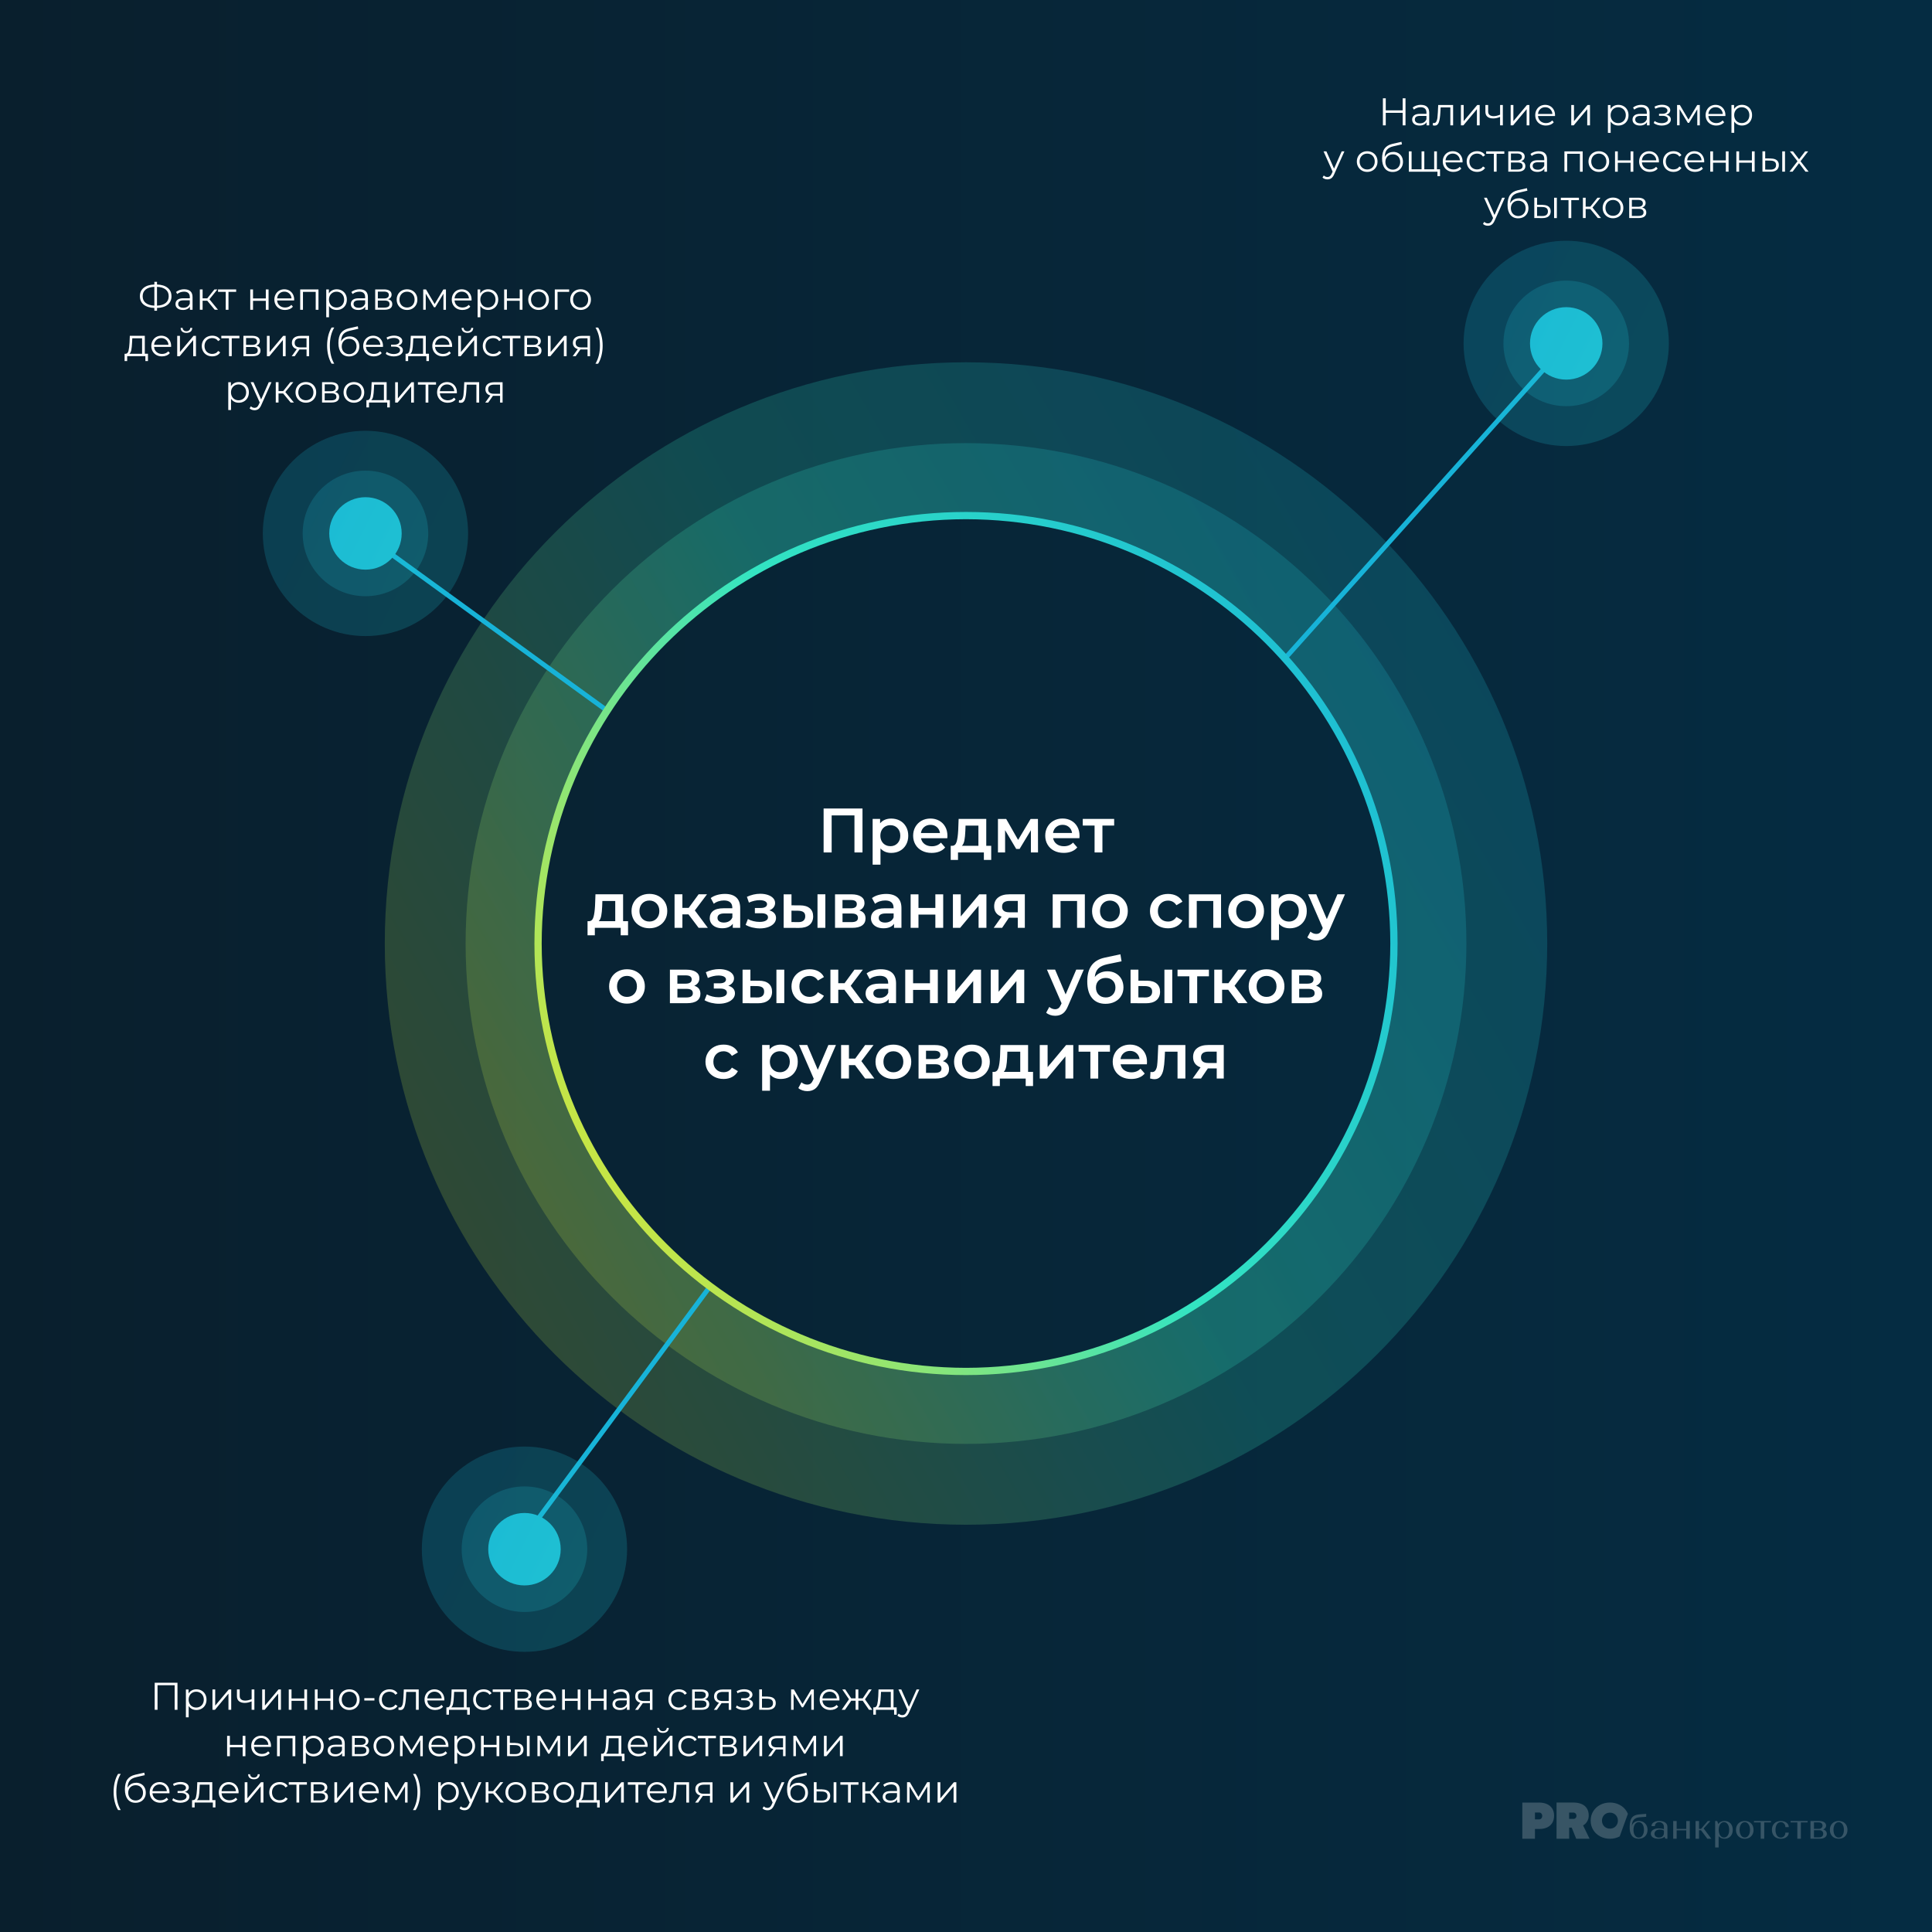
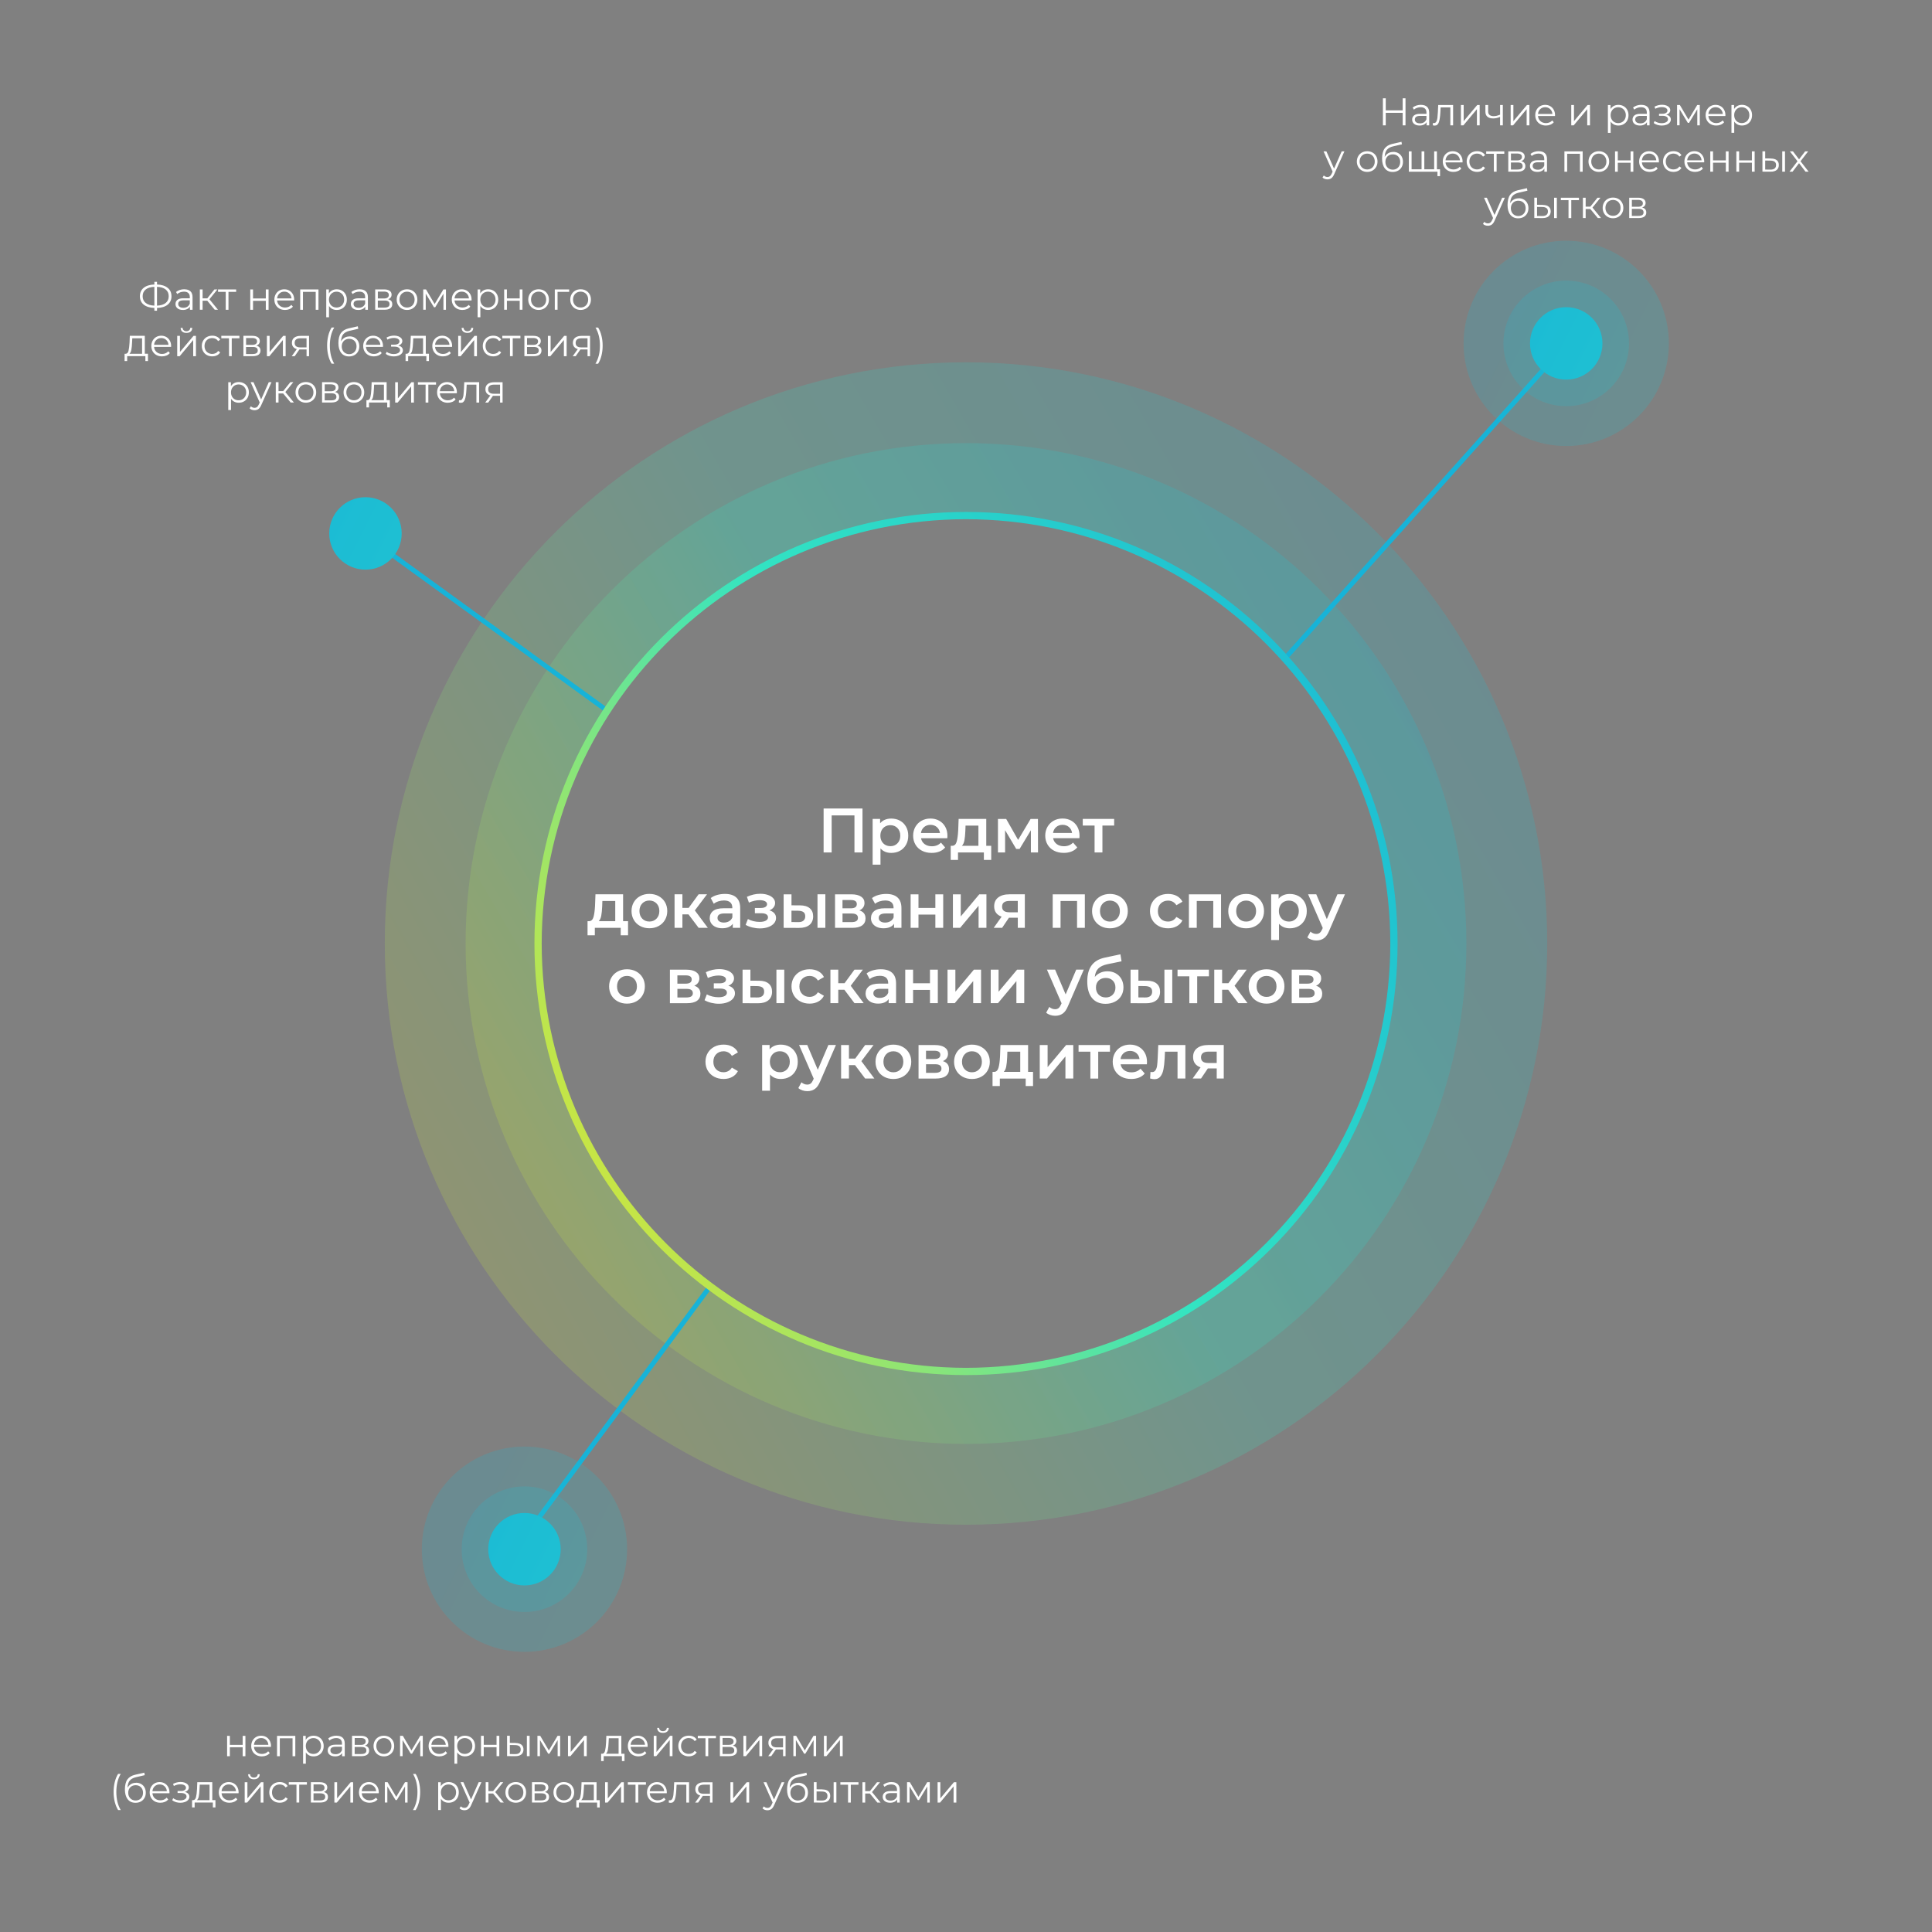
<svg xmlns="http://www.w3.org/2000/svg" id="Layer_1" data-name="Layer 1" viewBox="0 0 800 800">
  <rect x="0" y="0" width="800" height="800" fill="#808080" stroke="none" />
  <defs>
    <style>
      .cls-1 {
        fill: none;
      }

      .cls-2 {
        fill: url(#linear-gradient);
      }

      .cls-3 {
        clip-path: url(#clippath);
      }

      .cls-4 {
        fill: #fff;
      }

      .cls-5 {
        fill: #17b3d8;
      }

      .cls-6 {
        clip-path: url(#clippath-1);
      }

      .cls-7 {
        clip-path: url(#clippath-4);
      }

      .cls-8 {
        clip-path: url(#clippath-3);
      }

      .cls-9 {
        clip-path: url(#clippath-2);
      }

      .cls-10 {
        clip-path: url(#clippath-7);
      }

      .cls-11 {
        clip-path: url(#clippath-8);
      }

      .cls-12 {
        clip-path: url(#clippath-6);
      }

      .cls-13 {
        clip-path: url(#clippath-5);
      }

      .cls-14 {
        clip-path: url(#clippath-9);
      }

      .cls-15 {
        clip-path: url(#clippath-20);
      }

      .cls-16 {
        clip-path: url(#clippath-21);
      }

      .cls-17 {
        clip-path: url(#clippath-24);
      }

      .cls-18 {
        clip-path: url(#clippath-23);
      }

      .cls-19 {
        clip-path: url(#clippath-22);
      }

      .cls-20 {
        clip-path: url(#clippath-25);
      }

      .cls-21 {
        clip-path: url(#clippath-27);
      }

      .cls-22 {
        clip-path: url(#clippath-28);
      }

      .cls-23 {
        clip-path: url(#clippath-26);
      }

      .cls-24 {
        clip-path: url(#clippath-29);
      }

      .cls-25 {
        clip-path: url(#clippath-34);
      }

      .cls-26 {
        clip-path: url(#clippath-35);
      }

      .cls-27 {
        clip-path: url(#clippath-33);
      }

      .cls-28 {
        clip-path: url(#clippath-32);
      }

      .cls-29 {
        clip-path: url(#clippath-30);
      }

      .cls-30 {
        clip-path: url(#clippath-31);
      }

      .cls-31 {
        clip-path: url(#clippath-14);
      }

      .cls-32 {
        clip-path: url(#clippath-13);
      }

      .cls-33 {
        clip-path: url(#clippath-12);
      }

      .cls-34 {
        clip-path: url(#clippath-10);
      }

      .cls-35 {
        clip-path: url(#clippath-15);
      }

      .cls-36 {
        clip-path: url(#clippath-16);
      }

      .cls-37 {
        clip-path: url(#clippath-19);
      }

      .cls-38 {
        clip-path: url(#clippath-11);
      }

      .cls-39 {
        clip-path: url(#clippath-18);
      }

      .cls-40 {
        fill: url(#linear-gradient-8);
      }

      .cls-41 {
        fill: url(#linear-gradient-9);
      }

      .cls-42 {
        fill: url(#linear-gradient-3);
      }

      .cls-43 {
        fill: url(#linear-gradient-4);
      }

      .cls-44 {
        fill: url(#linear-gradient-2);
      }

      .cls-45 {
        fill: url(#linear-gradient-6);
      }

      .cls-46 {
        fill: url(#linear-gradient-7);
      }

      .cls-47 {
        fill: url(#linear-gradient-5);
      }

      .cls-48 {
        opacity: .2;
      }

      .cls-49 {
        opacity: .4;
      }

      .cls-50 {
        fill: url(#linear-gradient-14);
      }

      .cls-51 {
        fill: url(#linear-gradient-15);
      }

      .cls-52 {
        fill: url(#linear-gradient-13);
      }

      .cls-53 {
        fill: url(#linear-gradient-12);
      }

      .cls-54 {
        fill: url(#linear-gradient-10);
      }

      .cls-55 {
        fill: url(#linear-gradient-11);
      }
    </style>
    <clipPath id="clippath">
      <rect class="cls-1" x="-820" y="-200" width="800" height="1000" />
    </clipPath>
    <clipPath id="clippath-1">
      <rect class="cls-1" x="-820" y="-200" width="800" height="1000" />
    </clipPath>
    <clipPath id="clippath-2">
      <rect class="cls-1" x="-820" y="-200" width="800" height="1000" />
    </clipPath>
    <clipPath id="clippath-3">
      <rect class="cls-1" x="-342.18" y="474.5" width="391.18" height="381.18" />
    </clipPath>
    <clipPath id="clippath-4">
      <path class="cls-1" d="m-146.59,854.67c103.05,0,186.59-83.54,186.59-186.59s-83.54-186.59-186.59-186.59-186.59,83.54-186.59,186.59,83.54,186.59,186.59,186.59" />
    </clipPath>
    <linearGradient id="linear-gradient" x1="-820" y1="800" x2="-819" y2="800" gradientTransform="translate(417608.84 408483.03) scale(509.77 -509.77)" gradientUnits="userSpaceOnUse">
      <stop offset="0" stop-color="#fde617" />
      <stop offset=".51" stop-color="#33e4c2" />
      <stop offset="1" stop-color="#17b3d8" />
    </linearGradient>
    <clipPath id="clippath-5">
      <rect class="cls-1" x="-820" y="-200" width="800" height="1000" />
    </clipPath>
    <linearGradient id="linear-gradient-2" x1="-357.15" y1="789.65" x2="63.98" y2="546.51" gradientUnits="userSpaceOnUse">
      <stop offset="0" stop-color="#fde617" />
      <stop offset=".51" stop-color="#33e4c2" />
      <stop offset="1" stop-color="#17b3d8" />
    </linearGradient>
    <clipPath id="clippath-6">
      <rect class="cls-1" width="800" height="800" />
    </clipPath>
    <clipPath id="clippath-7">
      <rect class="cls-1" width="800" height="800" />
    </clipPath>
    <clipPath id="clippath-8">
-       <rect class="cls-1" width="800" height="800" />
-     </clipPath>
+       </clipPath>
    <clipPath id="clippath-9">
      <rect class="cls-1" x="-8" y="-8" width="820" height="822" />
    </clipPath>
    <linearGradient id="linear-gradient-3" x1="0" y1="800.5" x2="1" y2="800.5" gradientTransform="translate(-8 656814) scale(820 -820)" gradientUnits="userSpaceOnUse">
      <stop offset="0" stop-color="#091f2d" />
      <stop offset=".99" stop-color="#052c42" />
      <stop offset="1" stop-color="#052c42" />
    </linearGradient>
    <clipPath id="clippath-10">
      <rect class="cls-1" x="613.38" y="733.39" width="168.62" height="32.61" />
    </clipPath>
    <clipPath id="clippath-11">
      <rect class="cls-1" width="800" height="800" />
    </clipPath>
    <clipPath id="clippath-12">
      <rect class="cls-1" x="150.33" y="143.03" width="499.33" height="489.33" />
    </clipPath>
    <clipPath id="clippath-13">
      <path class="cls-1" d="m577.2,390.69c0,97.86-79.34,177.2-177.2,177.2s-177.2-79.34-177.2-177.2,79.34-177.2,177.2-177.2,177.2,79.33,177.2,177.2m63.47,0c0-132.92-107.75-240.67-240.67-240.67s-240.67,107.75-240.67,240.67,107.75,240.67,240.67,240.67,240.67-107.75,240.67-240.67" />
    </clipPath>
    <linearGradient id="linear-gradient-4" x1="0" y1="800" x2="1" y2="800" gradientTransform="translate(71.22 526401.56) scale(657.51 -657.51)" gradientUnits="userSpaceOnUse">
      <stop offset="0" stop-color="#fde617" />
      <stop offset=".51" stop-color="#33e4c2" />
      <stop offset="1" stop-color="#17b3d8" />
    </linearGradient>
    <clipPath id="clippath-14">
      <rect class="cls-1" x="183.8" y="176.49" width="432.4" height="422.4" />
    </clipPath>
    <clipPath id="clippath-15">
      <path class="cls-1" d="m577.2,390.69c0,97.86-79.34,177.2-177.2,177.2s-177.2-79.34-177.2-177.2,79.34-177.2,177.2-177.2,177.2,79.33,177.2,177.2m30,0c0-114.43-92.77-207.2-207.2-207.2s-207.2,92.77-207.2,207.2,92.77,207.2,207.2,207.2,207.2-92.77,207.2-207.2" />
    </clipPath>
    <linearGradient id="linear-gradient-5" x1="0" y1="800" x2="1" y2="800" gradientTransform="translate(116.97 453255.28) scale(566.08 -566.08)" gradientUnits="userSpaceOnUse">
      <stop offset="0" stop-color="#fde617" />
      <stop offset=".51" stop-color="#33e4c2" />
      <stop offset="1" stop-color="#17b3d8" />
    </linearGradient>
    <clipPath id="clippath-16">
-       <rect class="cls-1" width="800" height="800" />
-     </clipPath>
+       </clipPath>
    <clipPath id="clippath-18">
      <rect class="cls-1" x="99.83" y="171.38" width="103" height="93" />
    </clipPath>
    <clipPath id="clippath-19">
      <path class="cls-1" d="m151.33,263.38c23.47,0,42.5-19.03,42.5-42.5s-19.03-42.5-42.5-42.5-42.5,19.03-42.5,42.5,19.03,42.5,42.5,42.5" />
    </clipPath>
    <linearGradient id="linear-gradient-6" x1="0" y1="799.99" x2="1" y2="799.99" gradientTransform="translate(-638450.91 131.83) rotate(90) scale(798.26 -798.26)" gradientUnits="userSpaceOnUse">
      <stop offset="0" stop-color="#17b3d8" />
      <stop offset=".49" stop-color="#33e4c2" />
      <stop offset="1" stop-color="#fde617" />
    </linearGradient>
    <clipPath id="clippath-20">
      <rect class="cls-1" x="116.33" y="187.88" width="70" height="60" />
    </clipPath>
    <clipPath id="clippath-21">
      <path class="cls-1" d="m151.33,246.88c14.36,0,26-11.64,26-26s-11.64-26-26-26-26,11.64-26,26,11.64,26,26,26" />
    </clipPath>
    <linearGradient id="linear-gradient-7" x1="0" y1="799.99" x2="1" y2="799.99" gradientTransform="translate(-650972.53 129.76) rotate(90) scale(813.91 -813.91)" gradientUnits="userSpaceOnUse">
      <stop offset="0" stop-color="#17b3d8" />
      <stop offset=".49" stop-color="#33e4c2" />
      <stop offset="1" stop-color="#fde617" />
    </linearGradient>
    <clipPath id="clippath-22">
      <path class="cls-1" d="m136.33,220.88c0,8.29,6.72,15,15,15s15-6.71,15-15-6.72-15-15-15-15,6.72-15,15" />
    </clipPath>
    <linearGradient id="linear-gradient-8" x1="0" y1="799.99" x2="1" y2="799.99" gradientTransform="translate(-767758.16 113.89) rotate(90) scale(959.89 -959.89)" gradientUnits="userSpaceOnUse">
      <stop offset="0" stop-color="#17b3d8" />
      <stop offset=".49" stop-color="#33e4c2" />
      <stop offset="1" stop-color="#fde617" />
    </linearGradient>
    <clipPath id="clippath-23">
      <rect class="cls-1" width="800" height="800" />
    </clipPath>
    <clipPath id="clippath-24">
      <rect class="cls-1" x="165.67" y="591.99" width="103" height="93" />
    </clipPath>
    <clipPath id="clippath-25">
      <path class="cls-1" d="m217.17,683.99c23.47,0,42.5-19.03,42.5-42.5s-19.03-42.5-42.5-42.5-42.5,19.03-42.5,42.5,19.03,42.5,42.5,42.5" />
    </clipPath>
    <linearGradient id="linear-gradient-9" x1="0" y1="799.99" x2="1" y2="799.99" gradientTransform="translate(-638385.07 552.49) rotate(90) scale(798.26 -798.26)" gradientUnits="userSpaceOnUse">
      <stop offset="0" stop-color="#17b3d8" />
      <stop offset=".49" stop-color="#33e4c2" />
      <stop offset="1" stop-color="#fde617" />
    </linearGradient>
    <clipPath id="clippath-26">
      <rect class="cls-1" x="182.17" y="608.49" width="70" height="60" />
    </clipPath>
    <clipPath id="clippath-27">
      <path class="cls-1" d="m217.17,667.49c14.36,0,26-11.64,26-26s-11.64-26-26-26-26,11.64-26,26,11.64,26,26,26" />
    </clipPath>
    <linearGradient id="linear-gradient-10" x1="0" y1="799.99" x2="1" y2="799.99" gradientTransform="translate(-650906.7 550.82) rotate(90) scale(813.91 -813.91)" gradientUnits="userSpaceOnUse">
      <stop offset="0" stop-color="#17b3d8" />
      <stop offset=".49" stop-color="#33e4c2" />
      <stop offset="1" stop-color="#fde617" />
    </linearGradient>
    <clipPath id="clippath-28">
      <path class="cls-1" d="m202.17,641.49c0,8.28,6.72,15,15,15s15-6.72,15-15-6.72-15-15-15-15,6.71-15,15" />
    </clipPath>
    <linearGradient id="linear-gradient-11" x1="0" y1="799.99" x2="1" y2="799.99" gradientTransform="translate(-767692.33 534.45) rotate(90) scale(959.89 -959.89)" gradientUnits="userSpaceOnUse">
      <stop offset="0" stop-color="#17b3d8" />
      <stop offset=".49" stop-color="#33e4c2" />
      <stop offset="1" stop-color="#fde617" />
    </linearGradient>
    <clipPath id="clippath-29">
      <rect class="cls-1" width="800" height="800" />
    </clipPath>
    <clipPath id="clippath-30">
      <rect class="cls-1" x="597.04" y="92.69" width="103" height="93" />
    </clipPath>
    <clipPath id="clippath-31">
      <path class="cls-1" d="m648.54,184.69c23.47,0,42.5-19.03,42.5-42.5s-19.03-42.5-42.5-42.5-42.5,19.03-42.5,42.5,19.03,42.5,42.5,42.5" />
    </clipPath>
    <linearGradient id="linear-gradient-12" x1="0" y1="799.99" x2="1" y2="799.99" gradientTransform="translate(-637953.7 53.16) rotate(90) scale(798.26 -798.26)" gradientUnits="userSpaceOnUse">
      <stop offset="0" stop-color="#17b3d8" />
      <stop offset=".49" stop-color="#33e4c2" />
      <stop offset="1" stop-color="#fde617" />
    </linearGradient>
    <clipPath id="clippath-32">
      <rect class="cls-1" x="613.54" y="109.19" width="70" height="60" />
    </clipPath>
    <clipPath id="clippath-33">
      <path class="cls-1" d="m648.54,168.19c14.36,0,26-11.64,26-26s-11.64-26-26-26-26,11.64-26,26,11.64,26,26,26" />
    </clipPath>
    <linearGradient id="linear-gradient-13" x1="0" y1="799.99" x2="1" y2="799.99" gradientTransform="translate(-650475.32 51.21) rotate(90) scale(813.91 -813.91)" gradientUnits="userSpaceOnUse">
      <stop offset="0" stop-color="#17b3d8" />
      <stop offset=".49" stop-color="#33e4c2" />
      <stop offset="1" stop-color="#fde617" />
    </linearGradient>
    <clipPath id="clippath-34">
      <path class="cls-1" d="m633.54,142.19c0,8.28,6.72,15,15,15s15-6.72,15-15-6.72-15-15-15-15,6.72-15,15" />
    </clipPath>
    <linearGradient id="linear-gradient-14" x1="0" y1="799.99" x2="1" y2="799.99" gradientTransform="translate(-767260.95 35.28) rotate(90) scale(959.89 -959.89)" gradientUnits="userSpaceOnUse">
      <stop offset="0" stop-color="#17b3d8" />
      <stop offset=".49" stop-color="#33e4c2" />
      <stop offset="1" stop-color="#fde617" />
    </linearGradient>
    <clipPath id="clippath-35">
      <rect class="cls-1" width="800" height="800" />
    </clipPath>
    <linearGradient id="linear-gradient-15" x1="0" y1="800" x2="1" y2="800" gradientTransform="translate(193947.05 336107.79) rotate(-30) scale(484.39 -484.39)" gradientUnits="userSpaceOnUse">
      <stop offset="0" stop-color="#fde617" />
      <stop offset=".51" stop-color="#33e4c2" />
      <stop offset="1" stop-color="#17b3d8" />
    </linearGradient>
  </defs>
  <g class="cls-3">
    <g class="cls-6">
      <g class="cls-9">
        <g class="cls-49">
          <g class="cls-8">
            <g class="cls-7">
              <rect class="cls-2" x="-401.47" y="413.2" width="509.77" height="509.77" transform="translate(-353.68 16.21) rotate(-30)" />
            </g>
          </g>
        </g>
      </g>
      <g class="cls-13">
-         <path class="cls-44" d="m-146.59,911.12c-64.92,0-125.95-25.28-171.85-71.18s-71.18-106.93-71.18-171.85,25.28-125.95,71.18-171.85c45.9-45.9,106.93-71.18,171.85-71.18s125.95,25.28,171.85,71.18c45.9,45.9,71.18,106.94,71.18,171.85s-25.28,125.95-71.18,171.85-106.93,71.18-171.85,71.18Zm-242.04-243.03c0,64.65,25.18,125.43,70.89,171.14,45.71,45.71,106.5,70.89,171.14,70.89s125.43-25.18,171.14-70.89c45.71-45.71,70.89-106.49,70.89-171.14s-25.18-125.43-70.89-171.14c-45.71-45.71-106.49-70.89-171.14-70.89s-125.43,25.18-171.14,70.89c-45.71,45.71-70.89,106.49-70.89,171.14Z" />
+         <path class="cls-44" d="m-146.59,911.12c-64.92,0-125.95-25.28-171.85-71.18s-71.18-106.93-71.18-171.85,25.28-125.95,71.18-171.85c45.9-45.9,106.93-71.18,171.85-71.18s125.95,25.28,171.85,71.18c45.9,45.9,71.18,106.94,71.18,171.85s-25.28,125.95-71.18,171.85-106.93,71.18-171.85,71.18Zm-242.04-243.03s125.43-25.18,171.14-70.89c45.71-45.71,70.89-106.49,70.89-171.14s-25.18-125.43-70.89-171.14c-45.71-45.71-106.49-70.89-171.14-70.89s-125.43,25.18-171.14,70.89c-45.71,45.71-70.89,106.49-70.89,171.14Z" />
      </g>
    </g>
  </g>
  <g class="cls-12">
    <g class="cls-10">
      <g class="cls-11">
        <g class="cls-14">
          <rect class="cls-42" x="-8" y="-8" width="820" height="822" />
        </g>
        <g class="cls-48">
          <g class="cls-34">
            <path class="cls-4" d="m638.24,752.96c.24-.28.36-.64.36-1.08,0-.23-.05-.45-.16-.66-.11-.21-.26-.38-.46-.51-.2-.13-.41-.19-.66-.19h-1.73v2.85h1.74c.36,0,.66-.14.9-.42m-1.03-6.56c1.24,0,2.34.2,3.29.61.95.41,1.69,1.01,2.22,1.82.53.81.8,1.8.8,2.98s-.26,2.26-.79,3.08c-.53.83-1.25,1.44-2.17,1.85-.92.41-1.97.61-3.14.61h-1.82v4.05h-5.23v-14.99h6.84Z" />
            <path class="cls-4" d="m652.43,752.8c.23-.25.35-.57.35-.98,0-.34-.12-.63-.36-.89-.24-.25-.54-.38-.91-.38h-1.76v2.61h1.78c.37,0,.67-.12.9-.37m-.89-6.4c1.26,0,2.37.2,3.32.6.95.4,1.69,1,2.21,1.8.52.8.79,1.78.79,2.94,0,.92-.21,1.74-.63,2.45-.42.71-.99,1.28-1.7,1.7l2.68,5.5h-5.54l-1.86-4.6h-1.04v4.6h-5.24v-14.99h7Z" />
            <path class="cls-4" d="m676.99,760.01c.4.59.92.88,1.56.88s1.18-.29,1.58-.88c.4-.59.6-1.35.6-2.31s-.2-1.72-.6-2.31c-.4-.58-.92-.88-1.58-.88s-1.17.29-1.56.88c-.4.59-.6,1.35-.6,2.31s.2,1.72.6,2.31m4.66-8.95v1.24l-2.71.19c-2.19.17-3.15,1.31-3.22,3.58.15-.62.49-1.12,1.02-1.49.53-.37,1.17-.55,1.91-.55,1.03,0,1.88.34,2.55,1.02.67.68,1.01,1.56,1.01,2.66s-.34,1.99-1.02,2.66c-.68.68-1.58,1.01-2.69,1.01-2.45,0-3.86-1.75-3.68-5.22.08-1.41.29-2.65.84-3.39.71-.97,1.84-1.37,3.03-1.46l2.95-.24Z" />
            <path class="cls-4" d="m688.44,760.37c.37-.35.55-.81.55-1.38v-.98c-.41-.28-.99-.42-1.74-.42-.65,0-1.17.16-1.56.48-.4.32-.6.74-.6,1.26,0,.48.17.86.51,1.14.34.28.8.42,1.38.42.6,0,1.09-.17,1.46-.52m-3.93-2.67c.6-.41,1.4-.62,2.38-.62.74,0,1.44.11,2.1.33v-.91c0-.59-.18-1.06-.55-1.43s-.84-.55-1.43-.55c-.53,0-.95.15-1.27.45-.32.3-.48.7-.48,1.18h-1.4c0-.65.29-1.16.88-1.55.59-.39,1.37-.58,2.35-.58s1.84.22,2.44.66c.61.44.91,1.04.91,1.81v4.89h-.6c-.18,0-.34-.12-.39-.27l-.18-.55c-.61.54-1.48.82-2.64.82-.93,0-1.67-.19-2.22-.56-.55-.38-.83-.88-.83-1.5,0-.67.3-1.2.91-1.62" />
            <polygon class="cls-4" points="692.83 761.38 692.83 754.04 694.27 754.04 694.27 757.31 698.25 757.31 698.25 754.04 699.71 754.04 699.71 761.38 698.25 761.38 698.25 757.89 694.27 757.89 694.27 761.38 692.83 761.38" />
            <polygon class="cls-4" points="702.09 754.04 703.53 754.04 703.53 757.29 704.38 757.29 707.15 754.04 708.24 754.04 705.44 757.13 708.62 761.38 706.97 761.38 704.35 757.87 703.53 757.87 703.53 761.38 702.09 761.38 702.09 754.04" />
            <path class="cls-4" d="m712.29,760.01c.4.58.93.88,1.57.88s1.17-.29,1.57-.88c.4-.59.6-1.35.6-2.31s-.2-1.72-.6-2.31c-.4-.58-.92-.88-1.57-.88s-1.17.29-1.57.88c-.4.59-.6,1.35-.6,2.31s.2,1.72.6,2.31m-2.08-5.98h.59c.27,0,.33.19.39.34.1.27.28.91.28.91.63-.83,1.51-1.25,2.65-1.25,1.01,0,1.83.34,2.45,1.01.62.67.93,1.56.93,2.66s-.31,1.99-.93,2.66c-.62.67-1.44,1.01-2.45,1.01s-1.86-.35-2.47-1.04v4.66h-1.44v-10.96Z" />
            <path class="cls-4" d="m720.92,760.01c.4.59.92.88,1.56.88s1.17-.29,1.56-.88c.4-.58.6-1.36.6-2.32s-.2-1.71-.6-2.29c-.4-.58-.92-.88-1.56-.88s-1.17.29-1.56.88c-.4.59-.59,1.35-.59,2.29s.2,1.74.59,2.32m-1.08-4.97c.67-.67,1.55-1.01,2.64-1.01s1.97.34,2.63,1.01c.67.67,1,1.56,1,2.67s-.33,1.99-1,2.66c-.66.68-1.54,1.01-2.63,1.01s-1.97-.34-2.64-1.01c-.67-.67-1.01-1.56-1.01-2.66s.34-1.99,1.01-2.67" />
            <polygon class="cls-4" points="730.53 754.62 730.53 761.38 729.07 761.38 729.07 754.62 726.28 754.62 726.28 754.04 733.33 754.04 733.33 754.62 730.53 754.62" />
            <path class="cls-4" d="m739.77,754.74c.61.48.92,1.08.92,1.82h-1.4c0-.59-.18-1.07-.54-1.46-.36-.39-.81-.58-1.37-.58-.67,0-1.21.29-1.6.87-.39.58-.59,1.35-.59,2.32s.2,1.73.59,2.31c.39.58.92.87,1.6.87.56,0,1.01-.19,1.37-.58.36-.39.54-.88.54-1.47h1.4c0,.74-.31,1.35-.92,1.83-.61.48-1.4.72-2.37.72-1.12,0-2.02-.33-2.69-1.01-.67-.67-1-1.56-1-2.67s.33-2,1-2.67c.67-.67,1.57-1,2.69-1,.96,0,1.75.24,2.37.71" />
-             <polygon class="cls-4" points="745.7 754.62 745.7 761.38 744.24 761.38 744.24 754.62 741.44 754.62 741.44 754.04 748.5 754.04 748.5 754.62 745.7 754.62" />
            <path class="cls-4" d="m753.37,760.79c.48,0,.86-.13,1.15-.4.29-.27.44-.63.44-1.08s-.15-.79-.44-1.06c-.29-.27-.68-.4-1.15-.4h-2.25v2.95h2.25Zm-.33-3.49c.49,0,.88-.12,1.18-.38.3-.25.45-.58.45-.99s-.15-.72-.44-.96c-.29-.24-.68-.37-1.15-.37h-1.95v2.69h1.92Zm-3.36-3.27h3.63c.85,0,1.54.17,2.06.52.52.35.78.81.78,1.38,0,.72-.4,1.25-1.19,1.59.47.15.83.39,1.09.7.26.32.4.68.4,1.1,0,.62-.26,1.12-.78,1.49-.52.37-1.21.56-2.06.56h-3.93v-7.34Z" />
            <path class="cls-4" d="m759.8,760.01c.4.59.92.88,1.56.88s1.17-.29,1.56-.88c.4-.58.6-1.36.6-2.32s-.2-1.71-.6-2.29c-.4-.58-.92-.88-1.56-.88s-1.17.29-1.56.88c-.4.59-.59,1.35-.59,2.29s.2,1.74.59,2.32m-1.08-4.97c.67-.67,1.55-1.01,2.64-1.01s1.97.34,2.63,1.01c.67.67,1,1.56,1,2.67s-.33,1.99-1,2.66c-.66.68-1.54,1.01-2.63,1.01s-1.97-.34-2.64-1.01c-.67-.67-1.01-1.56-1.01-2.66s.34-1.99,1.01-2.67" />
            <path class="cls-4" d="m669.49,755.6c-.29.51-.69.9-1.19,1.18-.51.28-1.06.42-1.66.42s-1.16-.14-1.66-.42c-.5-.28-.9-.68-1.19-1.18-.29-.5-.44-1.08-.44-1.71s.15-1.21.43-1.71c.29-.51.69-.9,1.19-1.18.51-.28,1.06-.42,1.67-.42s1.16.14,1.66.42c.51.28.9.68,1.19,1.18.29.51.44,1.08.44,1.71s-.15,1.21-.44,1.71m1.19,4.82l3.39-9.34c-.15-.37-.32-.72-.53-1.06-.7-1.14-1.66-2.03-2.89-2.67-1.22-.64-2.56-.96-4.02-.96s-2.8.32-4.03.96c-1.22.64-2.18,1.53-2.89,2.67-.7,1.14-1.05,2.43-1.05,3.87s.35,2.73,1.07,3.87c.71,1.14,1.67,2.03,2.89,2.67,1.21.64,2.55.96,4.01.96s2.8-.32,4.02-.96c0,0,.02,0,.03-.01" />
          </g>
        </g>
      </g>
      <g class="cls-38">
        <g class="cls-48">
          <g class="cls-33">
            <g class="cls-32">
              <rect class="cls-43" x="71.24" y="61.94" width="657.51" height="657.51" transform="translate(-141.76 252.34) rotate(-30)" />
            </g>
          </g>
        </g>
        <g class="cls-48">
          <g class="cls-31">
            <g class="cls-35">
              <rect class="cls-47" x="116.96" y="107.65" width="566.08" height="566.08" transform="translate(-141.76 252.34) rotate(-30)" />
            </g>
          </g>
        </g>
      </g>
      <path class="cls-4" d="m357.14,334.79v18.2h-3.33v-15.34h-9.44v15.34h-3.33v-18.2h16.09Zm11.9,4.16c1.35,0,2.56.29,3.63.88,1.07.59,1.9,1.42,2.51,2.5.61,1.07.91,2.31.91,3.72s-.3,2.65-.91,3.73c-.61,1.08-1.44,1.92-2.51,2.51-1.07.59-2.27.88-3.63.88-1.87,0-3.35-.62-4.45-1.87v6.73h-3.25v-18.93h3.09v1.82c.54-.66,1.2-1.15,1.99-1.48.79-.33,1.66-.49,2.61-.49h0Zm-.36,11.44c1.2,0,2.18-.4,2.95-1.2.77-.8,1.16-1.85,1.16-3.15s-.39-2.35-1.16-3.15c-.77-.8-1.76-1.2-2.95-1.2-.78,0-1.48.18-2.11.53-.62.36-1.12.86-1.48,1.52-.36.66-.55,1.42-.55,2.29s.18,1.63.55,2.29c.36.66.86,1.17,1.48,1.52.62.36,1.33.53,2.11.53h0Zm23.63-4.26c0,.23-.02.55-.05.96h-10.89c.19,1.02.69,1.83,1.49,2.43.81.6,1.81.9,3,.9,1.53,0,2.78-.5,3.77-1.51l1.74,2c-.62.75-1.41,1.31-2.37,1.69-.95.38-2.03.57-3.22.57-1.53,0-2.87-.3-4.03-.91-1.16-.61-2.06-1.45-2.69-2.54-.63-1.08-.95-2.31-.95-3.68s.31-2.57.92-3.65c.62-1.08,1.47-1.93,2.56-2.54,1.09-.61,2.32-.91,3.69-.91s2.56.3,3.63.9c1.07.6,1.9,1.44,2.5,2.52.6,1.08.9,2.34.9,3.76h0Zm-7.02-4.58c-1.04,0-1.92.31-2.64.92-.72.62-1.16,1.43-1.31,2.46h7.88c-.14-1.01-.56-1.82-1.27-2.44-.71-.62-1.59-.94-2.65-.94h0Zm25.15,8.68v5.85h-3.04v-3.09h-10.71v3.09h-3.02v-5.85h.65c.88-.03,1.49-.6,1.81-1.7.32-1.1.53-2.66.64-4.67l.18-4.76h11.44v11.13h2.05Zm-10.71-6.14c-.07,1.59-.2,2.89-.39,3.9-.19,1.01-.54,1.75-1.04,2.24h6.84v-8.37h-5.33l-.08,2.24h0Zm27.14,8.89v-9.2l-4.68,7.75h-1.4l-4.6-7.77v9.23h-2.96v-13.88h3.41l4.94,8.68,5.17-8.68h3.04l.03,13.88h-2.94Zm20.14-6.86c0,.23-.02.55-.05.96h-10.89c.19,1.02.69,1.83,1.49,2.43.81.6,1.81.9,3,.9,1.53,0,2.78-.5,3.77-1.51l1.74,2c-.62.75-1.41,1.31-2.37,1.69-.95.38-2.03.57-3.22.57-1.53,0-2.87-.3-4.03-.91-1.16-.61-2.06-1.45-2.69-2.54-.63-1.08-.95-2.31-.95-3.68s.31-2.57.92-3.65c.62-1.08,1.47-1.93,2.56-2.54,1.09-.61,2.32-.91,3.69-.91s2.56.3,3.63.9c1.07.6,1.9,1.44,2.5,2.52.6,1.08.9,2.34.9,3.76h0Zm-7.02-4.58c-1.04,0-1.92.31-2.64.92-.72.62-1.16,1.43-1.31,2.46h7.88c-.14-1.01-.56-1.82-1.27-2.44-.71-.62-1.59-.94-2.65-.94h0Zm21.36.31h-4.86v11.13h-3.25v-11.13h-4.89v-2.76h13v2.76Z" />
      <path class="cls-4" d="m260.06,381.44v5.85h-3.04v-3.09h-10.71v3.09h-3.02v-5.85h.65c.88-.03,1.49-.6,1.81-1.7.32-1.1.53-2.66.64-4.67l.18-4.76h11.44v11.13h2.05Zm-10.71-6.14c-.07,1.59-.2,2.89-.39,3.9-.19,1.01-.54,1.75-1.04,2.24h6.84v-8.37h-5.33l-.08,2.24h0Zm19.54,9.07c-1.4,0-2.67-.3-3.8-.91-1.13-.61-2.01-1.45-2.64-2.54-.63-1.08-.95-2.31-.95-3.68s.32-2.59.95-3.67c.63-1.07,1.51-1.92,2.64-2.52,1.13-.61,2.39-.91,3.8-.91s2.7.3,3.82.91c1.13.61,2.01,1.45,2.64,2.52.63,1.07.95,2.3.95,3.67s-.32,2.6-.95,3.68c-.63,1.08-1.51,1.93-2.64,2.54-1.13.61-2.4.91-3.82.91h0Zm0-2.78c1.2,0,2.18-.4,2.96-1.2.78-.8,1.17-1.85,1.17-3.15s-.39-2.35-1.17-3.15c-.78-.8-1.77-1.2-2.96-1.2s-2.18.4-2.95,1.2c-.77.8-1.16,1.85-1.16,3.15s.39,2.35,1.16,3.15c.77.8,1.76,1.2,2.95,1.2h0Zm16.2-2.96h-2.52v5.56h-3.25v-13.88h3.25v5.62h2.6l4.11-5.62h3.48l-5.04,6.68,5.38,7.2h-3.82l-4.19-5.56Zm15.1-8.48c2.05,0,3.61.49,4.69,1.47,1.08.98,1.62,2.46,1.62,4.43v8.14h-3.07v-1.69c-.4.61-.97,1.07-1.7,1.39-.74.32-1.62.48-2.67.48s-1.95-.18-2.73-.53c-.78-.36-1.38-.85-1.81-1.48-.42-.63-.64-1.35-.64-2.14,0-1.25.46-2.25,1.39-3,.93-.75,2.39-1.13,4.38-1.13h3.59v-.21c0-.97-.29-1.72-.87-2.24-.58-.52-1.44-.78-2.59-.78-.78,0-1.55.12-2.3.36-.75.24-1.39.58-1.91,1.01l-1.27-2.37c.73-.55,1.6-.98,2.63-1.27,1.02-.29,2.11-.44,3.25-.44h0Zm-.44,11.86c.81,0,1.54-.19,2.17-.56.63-.37,1.08-.91,1.34-1.6v-1.61h-3.35c-1.87,0-2.81.62-2.81,1.85,0,.59.23,1.06.7,1.4.47.35,1.12.52,1.95.52h0Zm18.86-5.04c.87.24,1.54.64,2.02,1.18.48.55.71,1.2.71,1.96,0,.85-.29,1.6-.86,2.25s-1.36,1.16-2.37,1.52c-1.01.36-2.15.55-3.43.55-1.07,0-2.12-.13-3.15-.38-1.02-.25-1.95-.61-2.78-1.08l.94-2.42c.68.38,1.44.68,2.29.88.85.21,1.7.31,2.55.31,1.09,0,1.95-.17,2.56-.51.62-.34.92-.8.92-1.39,0-.54-.24-.95-.71-1.25-.48-.29-1.15-.44-2.02-.44h-2.7v-2.18h2.44c.81,0,1.45-.14,1.91-.42.46-.28.69-.67.69-1.17s-.28-.9-.83-1.2c-.55-.29-1.32-.44-2.29-.44-1.39,0-2.85.34-4.39,1.01l-.83-2.39c1.82-.85,3.66-1.27,5.51-1.27,1.18,0,2.24.16,3.17.48.94.32,1.67.77,2.2,1.35.53.58.79,1.24.79,1.99,0,.68-.21,1.28-.62,1.81-.42.53-.99.94-1.72,1.24h0Zm12.64-2.08c1.77,0,3.12.4,4.06,1.2.94.8,1.4,1.92,1.4,3.38s-.52,2.7-1.55,3.54c-1.03.83-2.49,1.24-4.38,1.22l-6.29-.03v-13.88h3.25v4.55l3.51.03h0Zm-.75,6.94c.95.02,1.68-.18,2.18-.6.5-.42.75-1.02.75-1.82s-.24-1.35-.73-1.72c-.49-.36-1.22-.55-2.21-.57l-2.76-.03v4.71l2.76.03h0Zm8.01-11.52h3.25v13.88h-3.25v-13.88Zm17.32,6.66c1.72.52,2.57,1.63,2.57,3.33,0,1.25-.47,2.21-1.4,2.89-.94.68-2.32,1.01-4.16,1.01h-7.07v-13.88h6.79c1.7,0,3.02.31,3.98.94.95.62,1.43,1.51,1.43,2.65,0,.71-.19,1.33-.56,1.85-.37.52-.9.93-1.57,1.22h0Zm-6.97-.86h3.41c1.68,0,2.52-.58,2.52-1.74s-.84-1.69-2.52-1.69h-3.41v3.43Zm3.72,5.72c1.79,0,2.68-.58,2.68-1.74,0-.61-.21-1.06-.62-1.36-.42-.3-1.07-.46-1.95-.46h-3.82v3.56h3.72Zm14.38-11.67c2.05,0,3.61.49,4.69,1.47,1.08.98,1.62,2.46,1.62,4.43v8.14h-3.07v-1.69c-.4.61-.97,1.07-1.7,1.39-.74.32-1.62.48-2.67.48s-1.95-.18-2.73-.53c-.78-.36-1.38-.85-1.81-1.48-.42-.63-.64-1.35-.64-2.14,0-1.25.46-2.25,1.39-3,.93-.75,2.39-1.13,4.38-1.13h3.59v-.21c0-.97-.29-1.72-.87-2.24-.58-.52-1.44-.78-2.59-.78-.78,0-1.55.12-2.3.36-.75.24-1.39.58-1.91,1.01l-1.27-2.37c.73-.55,1.6-.98,2.63-1.27,1.02-.29,2.11-.44,3.25-.44h0Zm-.44,11.86c.81,0,1.54-.19,2.17-.56.63-.37,1.08-.91,1.34-1.6v-1.61h-3.35c-1.87,0-2.81.62-2.81,1.85,0,.59.23,1.06.7,1.4.47.35,1.12.52,1.95.52h0Zm10.55-11.7h3.25v5.64h6.99v-5.64h3.25v13.88h-3.25v-5.49h-6.99v5.49h-3.25v-13.88Zm17.51,0h3.25v9.15l7.67-9.15h2.96v13.88h-3.25v-9.15l-7.64,9.15h-2.99v-13.88Zm29.78,0v13.88h-2.91v-4.19h-3.67l-2.83,4.19h-3.48l3.28-4.63c-1.01-.35-1.77-.88-2.3-1.6-.53-.72-.79-1.61-.79-2.67,0-1.59.56-2.83,1.69-3.69,1.13-.87,2.68-1.3,4.65-1.3h6.37Zm-6.27,2.73c-2.1,0-3.15.79-3.15,2.37s1.01,2.34,3.04,2.34h3.46v-4.71h-3.35Zm31.12-2.73v13.88h-3.22v-11.13h-6.84v11.13h-3.25v-13.88h13.31Zm10.38,14.07c-1.4,0-2.67-.3-3.8-.91-1.13-.61-2.01-1.45-2.64-2.54-.63-1.08-.95-2.31-.95-3.68s.32-2.59.95-3.67c.63-1.07,1.51-1.92,2.64-2.52,1.13-.61,2.39-.91,3.8-.91s2.7.3,3.82.91c1.13.61,2.01,1.45,2.64,2.52.63,1.07.95,2.3.95,3.67s-.32,2.6-.95,3.68c-.63,1.08-1.51,1.93-2.64,2.54-1.13.61-2.4.91-3.82.91h0Zm0-2.78c1.2,0,2.18-.4,2.96-1.2.78-.8,1.17-1.85,1.17-3.15s-.39-2.35-1.17-3.15c-.78-.8-1.77-1.2-2.96-1.2s-2.18.4-2.95,1.2c-.77.8-1.16,1.85-1.16,3.15s.39,2.35,1.16,3.15c.77.8,1.76,1.2,2.95,1.2h0Zm24.1,2.78c-1.44,0-2.73-.3-3.87-.91-1.14-.61-2.04-1.45-2.68-2.54-.64-1.08-.96-2.31-.96-3.68s.32-2.59.96-3.67c.64-1.07,1.53-1.92,2.66-2.52,1.14-.61,2.43-.91,3.89-.91,1.37,0,2.57.28,3.6.83,1.03.55,1.81,1.35,2.33,2.39l-2.5,1.46c-.4-.64-.9-1.12-1.49-1.44-.6-.32-1.25-.48-1.96-.48-1.21,0-2.22.39-3.02,1.18-.8.79-1.2,1.84-1.2,3.16s.39,2.37,1.18,3.16c.79.79,1.8,1.18,3.03,1.18.71,0,1.36-.16,1.96-.48.6-.32,1.1-.8,1.49-1.44l2.5,1.46c-.54,1.04-1.32,1.84-2.35,2.4-1.03.56-2.22.85-3.57.85h0Zm21.92-14.07v13.88h-3.22v-11.13h-6.84v11.13h-3.25v-13.88h13.31Zm10.38,14.07c-1.4,0-2.67-.3-3.8-.91-1.13-.61-2.01-1.45-2.64-2.54-.63-1.08-.95-2.31-.95-3.68s.32-2.59.95-3.67c.63-1.07,1.51-1.92,2.64-2.52,1.13-.61,2.39-.91,3.8-.91s2.7.3,3.82.91c1.13.61,2.01,1.45,2.64,2.52.63,1.07.95,2.3.95,3.67s-.32,2.6-.95,3.68c-.63,1.08-1.51,1.93-2.64,2.54-1.13.61-2.4.91-3.82.91h0Zm0-2.78c1.2,0,2.18-.4,2.96-1.2.78-.8,1.17-1.85,1.17-3.15s-.39-2.35-1.17-3.15c-.78-.8-1.77-1.2-2.96-1.2s-2.18.4-2.95,1.2c-.77.8-1.16,1.85-1.16,3.15s.39,2.35,1.16,3.15c.77.8,1.76,1.2,2.95,1.2h0Zm18.07-11.44c1.35,0,2.56.29,3.63.88,1.07.59,1.9,1.42,2.51,2.5.61,1.07.91,2.31.91,3.72s-.3,2.65-.91,3.73c-.61,1.08-1.44,1.92-2.51,2.51-1.07.59-2.28.88-3.63.88-1.87,0-3.35-.62-4.45-1.87v6.73h-3.25v-18.93h3.09v1.82c.54-.66,1.2-1.15,1.99-1.48.79-.33,1.66-.49,2.61-.49h0Zm-.36,11.44c1.2,0,2.18-.4,2.95-1.2.77-.8,1.16-1.85,1.16-3.15s-.39-2.35-1.16-3.15c-.77-.8-1.76-1.2-2.95-1.2-.78,0-1.48.18-2.11.53-.62.36-1.12.86-1.48,1.52-.36.66-.55,1.42-.55,2.29s.18,1.63.55,2.29c.36.66.86,1.17,1.48,1.52.62.36,1.33.53,2.11.53h0Zm23.21-11.28l-6.5,15c-.61,1.51-1.34,2.57-2.21,3.18-.87.62-1.92.92-3.15.92-.69,0-1.38-.11-2.05-.34-.68-.23-1.23-.54-1.66-.94l1.3-2.39c.31.29.68.53,1.11.7.42.17.85.26,1.29.26.57,0,1.04-.15,1.42-.44.37-.29.72-.79,1.03-1.48l.23-.55-6.06-13.94h3.38l4.37,10.27,4.39-10.27h3.12Z" />
      <path class="cls-4" d="m259.61,415.58c-1.4,0-2.67-.3-3.8-.91-1.13-.61-2.01-1.45-2.64-2.54-.63-1.08-.95-2.31-.95-3.68s.32-2.59.95-3.67c.63-1.07,1.51-1.92,2.64-2.52,1.13-.61,2.39-.91,3.8-.91s2.7.3,3.82.91c1.13.61,2.01,1.45,2.64,2.52.63,1.07.95,2.3.95,3.67s-.32,2.6-.95,3.68c-.63,1.08-1.51,1.93-2.64,2.54-1.13.61-2.4.91-3.82.91h0Zm0-2.78c1.2,0,2.18-.4,2.96-1.2.78-.8,1.17-1.85,1.17-3.15s-.39-2.35-1.17-3.15c-.78-.8-1.77-1.2-2.96-1.2s-2.18.4-2.95,1.2c-.77.8-1.16,1.85-1.16,3.15s.39,2.35,1.16,3.15c.77.8,1.76,1.2,2.95,1.2h0Zm27.85-4.63c1.72.52,2.57,1.63,2.57,3.33,0,1.25-.47,2.21-1.4,2.89-.94.68-2.32,1.01-4.16,1.01h-7.07v-13.88h6.79c1.7,0,3.02.31,3.98.94.95.62,1.43,1.51,1.43,2.65,0,.71-.19,1.33-.56,1.85-.37.52-.9.93-1.57,1.22h0Zm-6.97-.86h3.41c1.68,0,2.52-.58,2.52-1.74s-.84-1.69-2.52-1.69h-3.41v3.43Zm3.72,5.72c1.79,0,2.68-.58,2.68-1.74,0-.61-.21-1.06-.62-1.36-.42-.3-1.07-.46-1.95-.46h-3.82v3.56h3.72Zm17.39-4.86c.87.24,1.54.64,2.02,1.18.48.55.71,1.2.71,1.96,0,.85-.29,1.6-.86,2.25s-1.36,1.16-2.37,1.52c-1.01.36-2.15.55-3.43.55-1.07,0-2.12-.13-3.15-.38-1.02-.25-1.95-.61-2.78-1.08l.94-2.42c.68.38,1.44.68,2.29.88.85.21,1.7.31,2.55.31,1.09,0,1.95-.17,2.56-.51.62-.34.92-.8.92-1.39,0-.54-.24-.95-.71-1.25-.48-.29-1.15-.44-2.02-.44h-2.7v-2.18h2.44c.81,0,1.45-.14,1.91-.42.46-.28.69-.67.69-1.17s-.28-.9-.83-1.2c-.55-.29-1.32-.44-2.29-.44-1.39,0-2.85.34-4.39,1.01l-.83-2.39c1.82-.85,3.66-1.27,5.51-1.27,1.18,0,2.24.16,3.17.48.94.32,1.67.77,2.2,1.35.53.58.79,1.24.79,1.99,0,.68-.21,1.28-.62,1.81-.42.53-.99.94-1.72,1.24h0Zm12.64-2.08c1.77,0,3.12.4,4.06,1.2.94.8,1.4,1.92,1.4,3.38s-.52,2.7-1.55,3.54c-1.03.83-2.49,1.24-4.38,1.22l-6.29-.03v-13.88h3.25v4.55l3.51.03h0Zm-.75,6.94c.95.02,1.68-.18,2.18-.6.5-.42.75-1.02.75-1.82s-.24-1.35-.73-1.72c-.49-.36-1.22-.55-2.21-.57l-2.76-.03v4.71l2.76.03h0Zm8.01-11.52h3.25v13.88h-3.25v-13.88Zm13.75,14.07c-1.44,0-2.73-.3-3.87-.91-1.14-.61-2.04-1.45-2.68-2.54-.64-1.08-.96-2.31-.96-3.68s.32-2.59.96-3.67c.64-1.07,1.53-1.92,2.66-2.52,1.14-.61,2.43-.91,3.89-.91,1.37,0,2.57.28,3.6.83,1.03.55,1.81,1.35,2.33,2.39l-2.5,1.46c-.4-.64-.9-1.12-1.49-1.44-.6-.32-1.25-.48-1.96-.48-1.21,0-2.22.39-3.02,1.18-.8.79-1.2,1.84-1.2,3.16s.39,2.37,1.18,3.16c.79.79,1.8,1.18,3.03,1.18.71,0,1.36-.16,1.96-.48.6-.32,1.1-.8,1.49-1.44l2.5,1.46c-.54,1.04-1.32,1.84-2.35,2.4-1.03.56-2.22.85-3.57.85h0Zm14.38-5.75h-2.52v5.56h-3.25v-13.88h3.25v5.62h2.6l4.11-5.62h3.48l-5.04,6.68,5.38,7.2h-3.82l-4.19-5.56Zm15.1-8.48c2.05,0,3.61.49,4.69,1.47,1.08.98,1.62,2.46,1.62,4.43v8.14h-3.07v-1.69c-.4.61-.97,1.07-1.7,1.39-.74.32-1.62.48-2.67.48s-1.95-.18-2.73-.53c-.78-.36-1.38-.85-1.81-1.48-.42-.63-.64-1.35-.64-2.14,0-1.25.46-2.25,1.39-3,.93-.75,2.39-1.13,4.38-1.13h3.59v-.21c0-.97-.29-1.72-.87-2.24-.58-.52-1.44-.78-2.59-.78-.78,0-1.55.12-2.3.36-.75.24-1.39.58-1.91,1.01l-1.27-2.37c.73-.55,1.6-.98,2.63-1.27,1.02-.29,2.11-.44,3.25-.44h0Zm-.44,11.86c.81,0,1.54-.19,2.17-.56.63-.37,1.08-.91,1.34-1.6v-1.61h-3.35c-1.87,0-2.81.62-2.81,1.85,0,.59.23,1.06.7,1.4.47.35,1.12.52,1.95.52h0Zm10.55-11.7h3.25v5.64h6.99v-5.64h3.25v13.88h-3.25v-5.49h-6.99v5.49h-3.25v-13.88Zm17.51,0h3.25v9.15l7.67-9.15h2.96v13.88h-3.25v-9.15l-7.64,9.15h-2.99v-13.88Zm17.89,0h3.25v9.15l7.67-9.15h2.96v13.88h-3.25v-9.15l-7.64,9.15h-2.99v-13.88Zm38.53,0l-6.5,15c-.61,1.51-1.34,2.57-2.21,3.18-.87.62-1.92.92-3.15.92-.69,0-1.38-.11-2.05-.34-.68-.23-1.23-.54-1.66-.94l1.3-2.39c.31.29.68.53,1.1.7.42.17.85.26,1.29.26.57,0,1.04-.15,1.42-.44.37-.29.71-.79,1.03-1.48l.23-.55-6.06-13.94h3.38l4.37,10.27,4.39-10.27h3.12Zm9.75.68c1.32,0,2.48.28,3.48.85,1.01.56,1.79,1.35,2.35,2.35.56,1.01.85,2.16.85,3.46s-.31,2.52-.94,3.55c-.62,1.03-1.5,1.83-2.63,2.4-1.13.57-2.41.86-3.85.86-2.41,0-4.27-.8-5.59-2.39-1.32-1.59-1.98-3.89-1.98-6.89,0-2.79.6-5,1.79-6.63,1.2-1.63,3.02-2.7,5.49-3.22l6.45-1.38.47,2.91-5.85,1.2c-1.68.35-2.94.94-3.77,1.77s-1.32,2-1.46,3.51c.62-.75,1.38-1.32,2.26-1.73.88-.41,1.85-.61,2.91-.61h0Zm-.65,10.84c1.2,0,2.16-.39,2.9-1.16.74-.77,1.11-1.76,1.11-2.95s-.37-2.16-1.11-2.89c-.74-.73-1.7-1.09-2.9-1.09s-2.19.36-2.94,1.09c-.75.73-1.12,1.69-1.12,2.89s.38,2.2,1.13,2.96c.75.76,1.73,1.14,2.93,1.14h0Zm17.03-6.94c1.77,0,3.12.4,4.06,1.2.94.8,1.4,1.92,1.4,3.38s-.52,2.7-1.55,3.54c-1.03.83-2.49,1.24-4.38,1.22l-6.29-.03v-13.88h3.25v4.55l3.51.03h0Zm-.75,6.94c.95.02,1.68-.18,2.18-.6.5-.42.75-1.02.75-1.82s-.24-1.35-.73-1.72c-.49-.36-1.22-.55-2.21-.57l-2.76-.03v4.71l2.76.03h0Zm8.01-11.52h3.25v13.88h-3.25v-13.88Zm18.43,2.76h-4.86v11.13h-3.25v-11.13h-4.89v-2.76h13v2.76Zm7.98,5.56h-2.52v5.56h-3.25v-13.88h3.25v5.62h2.6l4.11-5.62h3.48l-5.04,6.68,5.38,7.2h-3.82l-4.19-5.56Zm15.87,5.75c-1.4,0-2.67-.3-3.8-.91-1.13-.61-2.01-1.45-2.64-2.54-.63-1.08-.95-2.31-.95-3.68s.32-2.59.95-3.67c.63-1.07,1.51-1.92,2.64-2.52,1.13-.61,2.39-.91,3.8-.91s2.7.3,3.82.91c1.13.61,2.01,1.45,2.64,2.52.63,1.07.95,2.3.95,3.67s-.32,2.6-.95,3.68c-.63,1.08-1.51,1.93-2.64,2.54-1.13.61-2.4.91-3.82.91h0Zm0-2.78c1.2,0,2.18-.4,2.96-1.2.78-.8,1.17-1.85,1.17-3.15s-.39-2.35-1.17-3.15c-.78-.8-1.77-1.2-2.96-1.2s-2.18.4-2.95,1.2c-.77.8-1.16,1.85-1.16,3.15s.39,2.35,1.16,3.15c.77.8,1.76,1.2,2.95,1.2h0Zm20.49-4.63c1.72.52,2.57,1.63,2.57,3.33,0,1.25-.47,2.21-1.4,2.89-.94.68-2.32,1.01-4.16,1.01h-7.07v-13.88h6.79c1.7,0,3.02.31,3.98.94.95.62,1.43,1.51,1.43,2.65,0,.71-.19,1.33-.56,1.85-.37.52-.9.93-1.57,1.22h0Zm-6.97-.86h3.41c1.68,0,2.52-.58,2.52-1.74s-.84-1.69-2.52-1.69h-3.41v3.43Zm3.72,5.72c1.79,0,2.68-.58,2.68-1.74,0-.61-.21-1.06-.62-1.36-.42-.3-1.07-.46-1.95-.46h-3.82v3.56h3.72Z" />
      <path class="cls-4" d="m299.63,446.78c-1.44,0-2.73-.3-3.87-.91-1.14-.61-2.04-1.45-2.68-2.54-.64-1.08-.96-2.31-.96-3.68s.32-2.59.96-3.67c.64-1.07,1.53-1.92,2.66-2.52,1.14-.61,2.43-.91,3.89-.91,1.37,0,2.57.28,3.6.83,1.03.55,1.81,1.35,2.33,2.39l-2.5,1.46c-.4-.64-.9-1.12-1.49-1.44-.6-.32-1.25-.48-1.96-.48-1.21,0-2.22.39-3.02,1.18-.8.79-1.2,1.84-1.2,3.16s.39,2.37,1.18,3.16c.79.79,1.8,1.18,3.03,1.18.71,0,1.36-.16,1.96-.48.6-.32,1.1-.8,1.49-1.44l2.5,1.46c-.54,1.04-1.32,1.84-2.35,2.4-1.03.56-2.22.85-3.57.85h0Zm23.66-14.22c1.35,0,2.56.29,3.63.88,1.07.59,1.9,1.42,2.51,2.5.61,1.07.91,2.31.91,3.72s-.3,2.65-.91,3.73c-.61,1.08-1.44,1.92-2.51,2.51-1.07.59-2.27.88-3.63.88-1.87,0-3.35-.62-4.45-1.87v6.73h-3.25v-18.93h3.09v1.82c.54-.66,1.2-1.15,1.99-1.48.79-.33,1.66-.49,2.61-.49h0Zm-.36,11.44c1.2,0,2.18-.4,2.95-1.2.77-.8,1.16-1.85,1.16-3.15s-.39-2.35-1.16-3.15c-.77-.8-1.76-1.2-2.95-1.2-.78,0-1.48.18-2.11.53-.62.36-1.12.86-1.48,1.52-.36.66-.55,1.42-.55,2.29s.18,1.63.55,2.29c.36.66.86,1.17,1.48,1.52.62.36,1.33.53,2.11.53h0Zm23.21-11.28l-6.5,15c-.61,1.51-1.34,2.57-2.21,3.18-.87.62-1.92.92-3.15.92-.69,0-1.38-.11-2.05-.34-.68-.23-1.23-.54-1.66-.94l1.3-2.39c.31.29.68.53,1.1.7.42.17.85.26,1.29.26.57,0,1.04-.15,1.42-.44.37-.29.71-.79,1.03-1.48l.23-.55-6.06-13.94h3.38l4.37,10.27,4.39-10.27h3.12Zm7.91,8.32h-2.52v5.56h-3.25v-13.88h3.25v5.62h2.6l4.11-5.62h3.48l-5.04,6.68,5.38,7.2h-3.82l-4.19-5.56Zm15.87,5.75c-1.4,0-2.67-.3-3.8-.91-1.13-.61-2.01-1.45-2.64-2.54-.63-1.08-.95-2.31-.95-3.68s.32-2.59.95-3.67c.63-1.07,1.51-1.92,2.64-2.52,1.13-.61,2.39-.91,3.8-.91s2.7.3,3.82.91c1.13.61,2.01,1.45,2.64,2.52.63,1.07.95,2.3.95,3.67s-.32,2.6-.95,3.68c-.63,1.08-1.51,1.93-2.64,2.54-1.13.61-2.4.91-3.82.91h0Zm0-2.78c1.2,0,2.18-.4,2.96-1.2.78-.8,1.17-1.85,1.17-3.15s-.39-2.35-1.17-3.15c-.78-.8-1.77-1.2-2.96-1.2s-2.18.4-2.95,1.2c-.77.8-1.16,1.85-1.16,3.15s.39,2.35,1.16,3.15c.77.8,1.76,1.2,2.95,1.2h0Zm20.49-4.63c1.72.52,2.57,1.63,2.57,3.33,0,1.25-.47,2.21-1.4,2.89-.94.68-2.32,1.01-4.16,1.01h-7.07v-13.88h6.79c1.7,0,3.02.31,3.98.94.95.62,1.43,1.51,1.43,2.65,0,.71-.19,1.33-.56,1.85-.37.52-.9.93-1.57,1.22h0Zm-6.97-.86h3.41c1.68,0,2.52-.58,2.52-1.74s-.84-1.69-2.52-1.69h-3.41v3.43Zm3.72,5.72c1.79,0,2.68-.58,2.68-1.74,0-.61-.21-1.06-.62-1.36-.42-.3-1.07-.46-1.95-.46h-3.82v3.56h3.72Zm15.29,2.55c-1.4,0-2.67-.3-3.8-.91-1.13-.61-2.01-1.45-2.64-2.54-.63-1.08-.95-2.31-.95-3.68s.32-2.59.95-3.67c.63-1.07,1.51-1.92,2.64-2.52,1.13-.61,2.39-.91,3.8-.91s2.7.3,3.82.91c1.13.61,2.01,1.45,2.64,2.52.63,1.07.95,2.3.95,3.67s-.32,2.6-.95,3.68c-.63,1.08-1.51,1.93-2.64,2.54-1.13.61-2.4.91-3.82.91h0Zm0-2.78c1.2,0,2.18-.4,2.96-1.2.78-.8,1.17-1.85,1.17-3.15s-.39-2.35-1.17-3.15c-.78-.8-1.77-1.2-2.96-1.2s-2.18.4-2.95,1.2c-.77.8-1.16,1.85-1.16,3.15s.39,2.35,1.16,3.15c.77.8,1.76,1.2,2.95,1.2h0Zm25.31-.16v5.85h-3.04v-3.09h-10.71v3.09h-3.02v-5.85h.65c.88-.03,1.49-.6,1.81-1.7.32-1.1.53-2.66.64-4.67l.18-4.76h11.44v11.13h2.05Zm-10.71-6.14c-.07,1.59-.2,2.89-.39,3.9-.19,1.01-.54,1.75-1.04,2.24h6.84v-8.37h-5.33l-.08,2.24h0Zm13.49-4.99h3.25v9.15l7.67-9.15h2.96v13.88h-3.25v-9.15l-7.64,9.15h-2.99v-13.88Zm29.07,2.76h-4.86v11.13h-3.25v-11.13h-4.89v-2.76h13v2.76Zm15.34,4.26c0,.23-.02.55-.05.96h-10.89c.19,1.02.69,1.83,1.49,2.43.81.6,1.81.9,3,.9,1.53,0,2.78-.5,3.77-1.51l1.74,2c-.62.75-1.41,1.31-2.37,1.69-.95.38-2.03.57-3.22.57-1.53,0-2.87-.3-4.03-.91-1.16-.61-2.06-1.45-2.69-2.54-.63-1.08-.95-2.31-.95-3.68s.31-2.57.92-3.65c.62-1.08,1.47-1.93,2.56-2.54,1.09-.61,2.32-.91,3.69-.91s2.56.3,3.63.9c1.07.6,1.9,1.44,2.5,2.52.6,1.08.9,2.34.9,3.76h0Zm-7.02-4.58c-1.04,0-1.92.31-2.64.92-.72.62-1.16,1.43-1.31,2.46h7.88c-.14-1.01-.56-1.82-1.27-2.44-.71-.62-1.59-.94-2.65-.94h0Zm22.91-2.44v13.88h-3.25v-11.13h-5.2l-.13,2.76c-.09,1.84-.26,3.38-.51,4.62-.25,1.24-.68,2.22-1.27,2.94-.6.72-1.42,1.08-2.46,1.08-.49,0-1.08-.1-1.79-.29l.16-2.73c.24.05.45.08.62.08.66,0,1.15-.26,1.48-.79.33-.53.54-1.16.64-1.9.1-.74.18-1.79.25-3.16l.23-5.36h11.23Zm15.89,0v13.88h-2.91v-4.19h-3.67l-2.83,4.19h-3.48l3.28-4.63c-1.01-.35-1.77-.88-2.3-1.6-.53-.72-.79-1.61-.79-2.67,0-1.59.56-2.83,1.69-3.69,1.13-.87,2.68-1.3,4.65-1.3h6.37Zm-6.27,2.73c-2.1,0-3.15.79-3.15,2.37s1.01,2.34,3.04,2.34h3.46v-4.71h-3.35Z" />
      <path class="cls-4" d="m71.01,122.66c0,1.48-.53,2.65-1.58,3.5-1.05.85-2.52,1.3-4.41,1.35v1.15h-1.1v-1.15c-1.89-.06-3.36-.52-4.41-1.36-1.05-.84-1.58-2.01-1.58-3.49s.53-2.65,1.58-3.49c1.05-.84,2.52-1.3,4.41-1.36v-1.12h1.1v1.12c1.88.06,3.34.52,4.4,1.37,1.06.85,1.58,2.01,1.58,3.48h0Zm-11.94,0c0,1.19.42,2.13,1.27,2.79.85.67,2.04,1.04,3.58,1.11v-7.79c-1.56.06-2.75.43-3.59,1.1-.84.67-1.26,1.6-1.26,2.79h0Zm5.95,3.9c1.55-.06,2.74-.43,3.58-1.1.84-.67,1.26-1.61,1.26-2.8s-.42-2.13-1.27-2.8c-.85-.67-2.04-1.03-3.58-1.09v7.79h0Zm11.3-6.77c1.1,0,1.94.27,2.53.82.59.55.88,1.36.88,2.44v5.22h-1.09v-1.31c-.26.44-.63.78-1.13,1.02-.5.25-1.09.37-1.77.37-.94,0-1.69-.22-2.24-.67-.55-.45-.83-1.04-.83-1.78s.26-1.29.78-1.73c.52-.44,1.34-.66,2.47-.66h2.67v-.51c0-.73-.2-1.28-.61-1.66-.41-.38-1-.57-1.78-.57-.53,0-1.05.09-1.54.26-.49.18-.91.42-1.26.73l-.51-.85c.43-.36.94-.64,1.54-.84.6-.2,1.23-.3,1.89-.3h0Zm-.4,7.66c.64,0,1.19-.15,1.65-.44.46-.29.8-.72,1.02-1.27v-1.38h-2.64c-1.44,0-2.16.5-2.16,1.5,0,.49.19.88.56,1.16.37.28.9.42,1.57.42h0Zm9.89-2.93h-1.92v3.74h-1.14v-8.42h1.14v3.7h1.94l2.96-3.7h1.23l-3.31,4.08,3.55,4.34h-1.34l-3.1-3.74Zm11.98-3.66h-3.18v7.41h-1.14v-7.41h-3.18v-1.01h7.5v1.01Zm5.84-1.01h1.14v3.73h5.3v-3.73h1.14v8.42h-1.14v-3.71h-5.3v3.71h-1.14v-8.42Zm18.16,4.56h-7.04c.06.87.4,1.58,1.01,2.12.61.54,1.38.81,2.3.81.52,0,1-.09,1.44-.28.44-.19.82-.46,1.14-.82l.64.74c-.37.45-.84.79-1.4,1.02-.56.23-1.18.35-1.85.35-.86,0-1.63-.18-2.3-.55-.67-.37-1.19-.88-1.56-1.53-.37-.65-.56-1.39-.56-2.21s.18-1.56.54-2.21c.36-.65.85-1.16,1.47-1.52.62-.36,1.33-.54,2.1-.54s1.48.18,2.1.54c.62.36,1.1.87,1.46,1.51.35.65.53,1.38.53,2.22l-.02.35Zm-4.06-3.65c-.81,0-1.49.26-2.04.78-.55.52-.86,1.19-.94,2.02h5.97c-.07-.83-.39-1.51-.94-2.02-.55-.52-1.23-.78-2.06-.78h0Zm14.14-.91v8.42h-1.14v-7.41h-5.28v7.41h-1.14v-8.42h7.55Zm7.57-.06c.79,0,1.5.18,2.14.54.64.36,1.14.86,1.5,1.51.36.65.54,1.39.54,2.22s-.18,1.59-.54,2.24c-.36.65-.86,1.15-1.5,1.51-.63.36-1.35.54-2.15.54-.68,0-1.3-.14-1.85-.42-.55-.28-1-.7-1.35-1.24v4.69h-1.14v-11.52h1.09v1.66c.34-.55.79-.98,1.35-1.28.56-.3,1.19-.45,1.9-.45h0Zm-.08,7.55c.59,0,1.12-.14,1.6-.41s.86-.66,1.13-1.16c.27-.5.41-1.07.41-1.71s-.14-1.21-.41-1.7c-.27-.5-.65-.88-1.13-1.16-.48-.28-1.01-.42-1.6-.42s-1.13.14-1.61.42c-.47.28-.85.66-1.12,1.16-.27.5-.41,1.06-.41,1.7s.14,1.21.41,1.71c.27.5.65.89,1.12,1.16.47.27,1.01.41,1.61.41h0Zm9.57-7.55c1.1,0,1.94.27,2.53.82.59.55.88,1.36.88,2.44v5.22h-1.09v-1.31c-.26.44-.63.78-1.13,1.02-.5.25-1.09.37-1.77.37-.94,0-1.69-.22-2.24-.67-.55-.45-.83-1.04-.83-1.78s.26-1.29.78-1.73c.52-.44,1.34-.66,2.47-.66h2.67v-.51c0-.73-.2-1.28-.61-1.66-.41-.38-1-.57-1.78-.57-.53,0-1.05.09-1.54.26-.49.18-.91.42-1.26.73l-.51-.85c.43-.36.94-.64,1.54-.84.6-.2,1.23-.3,1.89-.3h0Zm-.4,7.66c.64,0,1.19-.15,1.65-.44.46-.29.8-.72,1.02-1.27v-1.38h-2.64c-1.44,0-2.16.5-2.16,1.5,0,.49.19.88.56,1.16.37.28.9.42,1.57.42h0Zm12.19-3.54c1.14.27,1.71.95,1.71,2.06,0,.74-.27,1.3-.82,1.7-.54.39-1.35.59-2.43.59h-3.82v-8.42h3.71c.96,0,1.71.19,2.26.56.54.37.82.91.82,1.6,0,.46-.13.85-.38,1.18-.25.33-.6.57-1.05.73h0Zm-4.26-.32h2.53c.65,0,1.15-.12,1.5-.37.35-.25.52-.6.52-1.07s-.17-.82-.52-1.06c-.35-.23-.85-.35-1.5-.35h-2.53v2.85Zm2.67,3.78c.73,0,1.27-.12,1.63-.35.36-.23.54-.6.54-1.1s-.17-.87-.5-1.11c-.33-.24-.85-.36-1.57-.36h-2.78v2.93h2.67Zm9.42.98c-.81,0-1.54-.18-2.19-.55-.65-.37-1.16-.88-1.54-1.53-.37-.65-.56-1.39-.56-2.21s.19-1.56.56-2.21c.37-.65.89-1.16,1.54-1.52.65-.36,1.38-.54,2.19-.54s1.54.18,2.19.54c.65.36,1.16.87,1.53,1.52.37.65.55,1.39.55,2.21s-.18,1.56-.55,2.21c-.37.65-.88,1.16-1.53,1.53-.65.37-1.38.55-2.19.55h0Zm0-1.01c.6,0,1.13-.14,1.61-.41.47-.27.85-.66,1.11-1.16.27-.5.4-1.07.4-1.71s-.13-1.21-.4-1.71c-.27-.5-.64-.89-1.11-1.16-.47-.27-1.01-.41-1.61-.41s-1.13.14-1.61.41c-.47.27-.85.66-1.12,1.16-.27.5-.41,1.07-.41,1.71s.14,1.21.41,1.71c.27.5.65.89,1.12,1.16.47.27,1.01.41,1.61.41h0Zm16.11-7.49v8.42h-1.04v-6.66l-3.41,5.63h-.51l-3.41-5.65v6.67h-1.04v-8.42h1.15l3.57,6.06,3.63-6.06h1.06Zm10.59,4.56h-7.04c.06.87.4,1.58,1.01,2.12.61.54,1.38.81,2.3.81.52,0,1-.09,1.44-.28.44-.19.82-.46,1.14-.82l.64.74c-.37.45-.84.79-1.4,1.02-.56.23-1.18.35-1.85.35-.86,0-1.63-.18-2.3-.55-.67-.37-1.19-.88-1.56-1.53-.37-.65-.56-1.39-.56-2.21s.18-1.56.54-2.21c.36-.65.85-1.16,1.47-1.52.62-.36,1.33-.54,2.1-.54s1.48.18,2.1.54c.62.36,1.1.87,1.46,1.51.35.65.53,1.38.53,2.22l-.02.35Zm-4.06-3.65c-.81,0-1.49.26-2.04.78-.55.52-.86,1.19-.94,2.02h5.97c-.07-.83-.39-1.51-.94-2.02-.55-.52-1.23-.78-2.06-.78h0Zm10.93-.98c.79,0,1.5.18,2.14.54.64.36,1.14.86,1.5,1.51.36.65.54,1.39.54,2.22s-.18,1.59-.54,2.24c-.36.65-.86,1.15-1.5,1.51-.63.36-1.35.54-2.15.54-.68,0-1.3-.14-1.85-.42-.55-.28-1-.7-1.35-1.24v4.69h-1.14v-11.52h1.09v1.66c.34-.55.79-.98,1.35-1.28.56-.3,1.19-.45,1.9-.45h0Zm-.08,7.55c.59,0,1.12-.14,1.6-.41s.86-.66,1.13-1.16c.27-.5.41-1.07.41-1.71s-.14-1.21-.41-1.7c-.27-.5-.65-.88-1.13-1.16-.48-.28-1.01-.42-1.6-.42s-1.13.14-1.61.42c-.47.28-.85.66-1.12,1.16-.27.5-.41,1.06-.41,1.7s.14,1.21.41,1.71c.27.5.65.89,1.12,1.16.47.27,1.01.41,1.61.41h0Zm6.72-7.49h1.14v3.73h5.3v-3.73h1.14v8.42h-1.14v-3.71h-5.3v3.71h-1.14v-8.42Zm14.27,8.5c-.81,0-1.54-.18-2.19-.55-.65-.37-1.16-.88-1.54-1.53-.37-.65-.56-1.39-.56-2.21s.19-1.56.56-2.21c.37-.65.89-1.16,1.54-1.52.65-.36,1.38-.54,2.19-.54s1.54.18,2.19.54c.65.36,1.16.87,1.53,1.52.37.65.55,1.39.55,2.21s-.18,1.56-.55,2.21c-.37.65-.88,1.16-1.53,1.53-.65.37-1.38.55-2.19.55h0Zm0-1.01c.6,0,1.13-.14,1.61-.41.47-.27.85-.66,1.11-1.16.27-.5.4-1.07.4-1.71s-.13-1.21-.4-1.71c-.27-.5-.64-.89-1.11-1.16-.47-.27-1.01-.41-1.61-.41s-1.13.14-1.61.41c-.47.27-.85.66-1.12,1.16-.27.5-.41,1.07-.41,1.71s.14,1.21.41,1.71c.27.5.65.89,1.12,1.16.47.27,1.01.41,1.61.41h0Zm12.66-6.48h-4.82v7.41h-1.14v-8.42h5.95v1.01Zm4.73,7.49c-.81,0-1.54-.18-2.19-.55-.65-.37-1.16-.88-1.54-1.53-.37-.65-.56-1.39-.56-2.21s.19-1.56.56-2.21c.37-.65.89-1.16,1.54-1.52.65-.36,1.38-.54,2.19-.54s1.54.18,2.19.54c.65.36,1.16.87,1.53,1.52.37.65.55,1.39.55,2.21s-.18,1.56-.55,2.21c-.37.65-.88,1.16-1.53,1.53-.65.37-1.38.55-2.19.55h0Zm0-1.01c.6,0,1.13-.14,1.61-.41.47-.27.85-.66,1.11-1.16.27-.5.4-1.07.4-1.71s-.13-1.21-.4-1.71c-.27-.5-.64-.89-1.11-1.16-.47-.27-1.01-.41-1.61-.41s-1.13.14-1.61.41c-.47.27-.85.66-1.12,1.16-.27.5-.41,1.07-.41,1.71s.14,1.21.41,1.71c.27.5.65.89,1.12,1.16.47.27,1.01.41,1.61.41h0Z" />
      <path class="cls-4" d="m61.27,146.49v3.02h-1.07v-2.03h-7.54v2.03h-1.07v-3.02h.48c.57-.03.95-.45,1.15-1.25.2-.8.34-1.92.42-3.36l.11-2.82h6.21v7.42h1.31Zm-6.59-4.54c-.05,1.19-.15,2.18-.3,2.95-.15.77-.42,1.3-.8,1.59h5.25v-6.42h-4.05l-.1,1.87h0Zm16.16,1.68h-7.04c.06.87.4,1.58,1.01,2.12.61.54,1.38.81,2.3.81.52,0,1-.09,1.44-.28.44-.19.82-.46,1.14-.82l.64.74c-.37.45-.84.79-1.4,1.02-.56.23-1.18.35-1.85.35-.86,0-1.63-.18-2.3-.55-.67-.37-1.19-.88-1.56-1.53-.37-.65-.56-1.39-.56-2.21s.18-1.56.54-2.21c.36-.65.85-1.16,1.47-1.52.62-.36,1.33-.54,2.1-.54s1.48.18,2.1.54c.62.36,1.1.87,1.46,1.51.35.65.53,1.38.53,2.22l-.02.35Zm-4.06-3.65c-.81,0-1.49.26-2.04.78-.55.52-.86,1.19-.94,2.02h5.97c-.07-.83-.39-1.51-.94-2.02-.55-.52-1.23-.78-2.06-.78h0Zm6.59-.91h1.14v6.69l5.62-6.69h1.01v8.42h-1.14v-6.69l-5.6,6.69h-1.02v-8.42Zm3.82-1.22c-.73,0-1.3-.18-1.73-.54-.43-.36-.65-.87-.66-1.54h.82c.01.42.16.75.45,1,.29.25.66.38,1.12.38s.83-.13,1.13-.38c.29-.25.45-.58.46-1h.82c-.01.66-.23,1.17-.66,1.54-.43.36-1.01.54-1.74.54h0Zm10.7,9.71c-.83,0-1.58-.18-2.23-.54-.66-.36-1.17-.87-1.54-1.53-.37-.66-.56-1.39-.56-2.22s.19-1.56.56-2.21c.37-.65.89-1.16,1.54-1.52.66-.36,1.4-.54,2.23-.54.73,0,1.37.14,1.94.42.57.28,1.02.7,1.35,1.24l-.85.58c-.28-.42-.63-.73-1.06-.94-.43-.21-.89-.31-1.39-.31-.61,0-1.15.14-1.64.41-.49.27-.86.66-1.14,1.16-.27.5-.41,1.07-.41,1.71s.14,1.22.41,1.72c.27.5.65.88,1.14,1.15.49.27,1.03.41,1.64.41.5,0,.97-.1,1.39-.3.43-.2.78-.51,1.06-.93l.85.58c-.33.54-.78.96-1.36,1.24-.58.28-1.22.42-1.94.42h0Zm11.25-7.49h-3.18v7.41h-1.14v-7.41h-3.18v-1.01h7.5v1.01Zm7.01,3.06c1.14.27,1.71.95,1.71,2.06,0,.74-.27,1.3-.82,1.7-.54.39-1.35.59-2.43.59h-3.82v-8.42h3.71c.96,0,1.71.19,2.26.56.54.37.82.91.82,1.6,0,.46-.13.85-.38,1.18-.25.33-.6.57-1.05.73h0Zm-4.26-.32h2.53c.65,0,1.15-.12,1.5-.37.35-.25.52-.6.52-1.07s-.17-.82-.52-1.06c-.35-.23-.85-.35-1.5-.35h-2.53v2.85Zm2.67,3.78c.73,0,1.27-.12,1.63-.35.36-.23.54-.6.54-1.1s-.17-.87-.5-1.11c-.33-.24-.85-.36-1.57-.36h-2.78v2.93h2.67Zm5.95-7.52h1.14v6.69l5.62-6.69h1.01v8.42h-1.14v-6.69l-5.6,6.69h-1.02v-8.42Zm17.47,0v8.42h-1.04v-2.78h-2.96l-1.95,2.78h-1.23l2.1-2.94c-.65-.18-1.15-.49-1.5-.93-.35-.44-.53-.99-.53-1.66,0-.94.32-1.65.96-2.14.64-.49,1.51-.74,2.62-.74h3.54Zm-5.97,2.91c0,1.25.79,1.87,2.38,1.87h2.54v-3.78h-2.46c-1.64,0-2.46.63-2.46,1.9h0Zm15.3,8.61c-.6-.98-1.06-2.11-1.38-3.38-.32-1.27-.48-2.64-.48-4.1s.16-2.83.48-4.12c.32-1.29.78-2.41,1.38-3.37h1.09c-.63,1.08-1.09,2.23-1.38,3.47-.29,1.24-.44,2.58-.44,4.02s.15,2.78.44,4.02c.29,1.24.75,2.39,1.38,3.47h-1.09Zm7.44-11.31c.78,0,1.47.17,2.09.52.61.35,1.09.83,1.43,1.46.34.62.51,1.34.51,2.14s-.18,1.55-.54,2.18c-.36.63-.86,1.13-1.5,1.48s-1.38.53-2.21.53c-1.4,0-2.48-.49-3.25-1.47-.77-.98-1.15-2.34-1.15-4.06s.34-3.18,1.03-4.14c.69-.96,1.76-1.61,3.22-1.95l3.78-.86.19,1.04-3.55.82c-1.21.27-2.09.74-2.66,1.42-.57.68-.87,1.68-.93,3,.34-.65.82-1.16,1.42-1.53s1.31-.55,2.1-.55h0Zm-.18,7.36c.59,0,1.11-.14,1.58-.41.46-.27.83-.65,1.09-1.14.26-.49.39-1.05.39-1.66s-.13-1.16-.38-1.63c-.26-.47-.62-.83-1.08-1.1-.46-.26-.99-.39-1.59-.39s-1.13.13-1.59.39c-.46.26-.83.63-1.09,1.1-.26.47-.39,1.01-.39,1.63s.13,1.17.39,1.66c.26.49.63.87,1.1,1.14.47.27,1,.41,1.58.41h0Zm14-3.01h-7.04c.06.87.4,1.58,1.01,2.12.61.54,1.38.81,2.3.81.52,0,1-.09,1.44-.28.44-.19.82-.46,1.14-.82l.64.74c-.37.45-.84.79-1.4,1.02-.56.23-1.18.35-1.85.35-.86,0-1.63-.18-2.3-.55-.67-.37-1.19-.88-1.56-1.53-.37-.65-.56-1.39-.56-2.21s.18-1.56.54-2.21c.36-.65.85-1.16,1.47-1.52.62-.36,1.33-.54,2.1-.54s1.48.18,2.1.54c.62.36,1.1.87,1.46,1.51.35.65.53,1.38.53,2.22l-.02.35Zm-4.06-3.65c-.81,0-1.49.26-2.04.78-.55.52-.86,1.19-.94,2.02h5.97c-.07-.83-.39-1.51-.94-2.02-.55-.52-1.23-.78-2.06-.78h0Zm10.45,3.12c.6.14,1.06.38,1.38.72.33.34.49.76.49,1.25s-.17.93-.5,1.31c-.34.38-.79.68-1.37.89-.58.21-1.21.31-1.9.31-.61,0-1.21-.09-1.79-.26-.59-.18-1.1-.43-1.54-.78l.38-.85c.38.29.83.51,1.34.67.51.16,1.03.24,1.55.24.78,0,1.42-.15,1.91-.44.5-.29.74-.69.74-1.19,0-.45-.2-.8-.61-1.05-.41-.25-.96-.38-1.66-.38h-1.44v-.83h1.38c.63,0,1.14-.12,1.52-.36.38-.24.58-.56.58-.97,0-.45-.22-.8-.65-1.06-.43-.26-.99-.38-1.69-.38-.91,0-1.8.23-2.69.69l-.32-.88c1-.52,2.04-.78,3.12-.78.64,0,1.22.09,1.74.28.52.19.92.45,1.22.79.29.34.44.74.44,1.18s-.15.81-.44,1.14c-.29.33-.69.58-1.19.74h0Zm12.66,3.39v3.02h-1.07v-2.03h-7.54v2.03h-1.07v-3.02h.48c.57-.03.95-.45,1.15-1.25.2-.8.34-1.92.42-3.36l.11-2.82h6.21v7.42h1.31Zm-6.59-4.54c-.05,1.19-.15,2.18-.3,2.95-.15.77-.42,1.3-.8,1.59h5.25v-6.42h-4.05l-.1,1.87h0Zm16.16,1.68h-7.04c.06.87.4,1.58,1.01,2.12.61.54,1.38.81,2.3.81.52,0,1-.09,1.44-.28.44-.19.82-.46,1.14-.82l.64.74c-.37.45-.84.79-1.4,1.02-.56.23-1.18.35-1.85.35-.86,0-1.63-.18-2.3-.55-.67-.37-1.19-.88-1.56-1.53-.37-.65-.56-1.39-.56-2.21s.18-1.56.54-2.21c.36-.65.85-1.16,1.47-1.52.62-.36,1.33-.54,2.1-.54s1.48.18,2.1.54c.62.36,1.1.87,1.46,1.51.35.65.53,1.38.53,2.22l-.02.35Zm-4.06-3.65c-.81,0-1.49.26-2.04.78-.55.52-.86,1.19-.94,2.02h5.97c-.07-.83-.39-1.51-.94-2.02-.55-.52-1.23-.78-2.06-.78h0Zm6.59-.91h1.14v6.69l5.62-6.69h1.01v8.42h-1.14v-6.69l-5.6,6.69h-1.02v-8.42Zm3.82-1.22c-.73,0-1.3-.18-1.73-.54-.43-.36-.65-.87-.66-1.54h.82c.01.42.16.75.45,1,.29.25.66.38,1.12.38s.83-.13,1.13-.38c.29-.25.45-.58.46-1h.82c-.01.66-.23,1.17-.66,1.54-.43.36-1.01.54-1.74.54h0Zm10.7,9.71c-.83,0-1.58-.18-2.23-.54-.66-.36-1.17-.87-1.54-1.53-.37-.66-.56-1.39-.56-2.22s.19-1.56.56-2.21c.37-.65.89-1.16,1.54-1.52.66-.36,1.4-.54,2.23-.54.73,0,1.37.14,1.94.42.57.28,1.02.7,1.35,1.24l-.85.58c-.28-.42-.63-.73-1.06-.94-.43-.21-.89-.31-1.39-.31-.61,0-1.15.14-1.64.41-.49.27-.86.66-1.14,1.16-.27.5-.41,1.07-.41,1.71s.14,1.22.41,1.72c.27.5.65.88,1.14,1.15.49.27,1.03.41,1.64.41.5,0,.97-.1,1.39-.3.43-.2.78-.51,1.06-.93l.85.58c-.33.54-.78.96-1.36,1.24-.58.28-1.22.42-1.94.42h0Zm11.25-7.49h-3.18v7.41h-1.14v-7.41h-3.18v-1.01h7.5v1.01Zm7.01,3.06c1.14.27,1.71.95,1.71,2.06,0,.74-.27,1.3-.82,1.7-.54.39-1.35.59-2.43.59h-3.82v-8.42h3.71c.96,0,1.71.19,2.26.56.54.37.82.91.82,1.6,0,.46-.13.85-.38,1.18-.25.33-.6.57-1.05.73h0Zm-4.26-.32h2.53c.65,0,1.15-.12,1.5-.37.35-.25.52-.6.52-1.07s-.17-.82-.52-1.06c-.35-.23-.85-.35-1.5-.35h-2.53v2.85Zm2.67,3.78c.73,0,1.27-.12,1.63-.35.36-.23.54-.6.54-1.1s-.17-.87-.5-1.11c-.33-.24-.85-.36-1.57-.36h-2.78v2.93h2.67Zm5.95-7.52h1.14v6.69l5.62-6.69h1.01v8.42h-1.14v-6.69l-5.6,6.69h-1.02v-8.42Zm17.47,0v8.42h-1.04v-2.78h-2.96l-1.95,2.78h-1.23l2.1-2.94c-.65-.18-1.15-.49-1.5-.93-.35-.44-.53-.99-.53-1.66,0-.94.32-1.65.96-2.14.64-.49,1.51-.74,2.62-.74h3.54Zm-5.97,2.91c0,1.25.79,1.87,2.38,1.87h2.54v-3.78h-2.46c-1.64,0-2.46.63-2.46,1.9h0Zm8.22,8.61c.63-1.08,1.09-2.23,1.39-3.46.3-1.23.45-2.57.45-4.02s-.15-2.79-.45-4.02c-.3-1.23-.76-2.39-1.39-3.46h1.09c.6.96,1.06,2.08,1.38,3.37.33,1.29.49,2.66.49,4.12s-.16,2.83-.48,4.11-.78,2.41-1.39,3.38h-1.09Z" />
      <path class="cls-4" d="m98.87,158.2c.79,0,1.5.18,2.14.54.64.36,1.14.86,1.5,1.51.36.65.54,1.39.54,2.22s-.18,1.59-.54,2.24c-.36.65-.86,1.15-1.5,1.51-.63.36-1.35.54-2.15.54-.68,0-1.3-.14-1.85-.42-.55-.28-1-.7-1.35-1.24v4.69h-1.14v-11.52h1.09v1.66c.34-.55.79-.98,1.35-1.28.56-.3,1.19-.45,1.9-.45h0Zm-.08,7.55c.59,0,1.12-.14,1.6-.41s.86-.66,1.13-1.16c.27-.5.41-1.07.41-1.71s-.14-1.21-.41-1.7c-.27-.5-.65-.88-1.13-1.16-.48-.28-1.01-.42-1.6-.42s-1.13.14-1.61.42c-.47.28-.85.66-1.12,1.16-.27.5-.41,1.06-.41,1.7s.14,1.21.41,1.71c.27.5.65.89,1.12,1.16.47.27,1.01.41,1.61.41h0Zm13.63-7.49l-4.21,9.42c-.34.79-.74,1.35-1.18,1.68-.45.33-.99.5-1.62.5-.41,0-.78-.06-1.14-.19s-.66-.32-.91-.58l.53-.85c.43.43.94.64,1.54.64.38,0,.71-.11.98-.32.27-.21.53-.58.76-1.09l.37-.82-3.76-8.4h1.18l3.17,7.15,3.17-7.15h1.12Zm4.83,4.67h-1.92v3.74h-1.14v-8.42h1.14v3.7h1.94l2.96-3.7h1.23l-3.31,4.08,3.55,4.34h-1.34l-3.1-3.74Zm9.41,3.82c-.81,0-1.54-.18-2.19-.55-.65-.37-1.16-.88-1.54-1.53-.37-.65-.56-1.39-.56-2.21s.19-1.56.56-2.21c.37-.65.89-1.16,1.54-1.52.65-.36,1.38-.54,2.19-.54s1.54.18,2.19.54c.65.36,1.16.87,1.53,1.52.37.65.55,1.39.55,2.21s-.18,1.56-.55,2.21c-.37.65-.88,1.16-1.53,1.53-.65.37-1.38.55-2.19.55h0Zm0-1.01c.6,0,1.13-.14,1.61-.41.47-.27.85-.66,1.11-1.16.27-.5.4-1.07.4-1.71s-.13-1.21-.4-1.71c-.27-.5-.64-.89-1.11-1.16-.47-.27-1.01-.41-1.61-.41s-1.13.14-1.61.41c-.47.27-.85.66-1.12,1.16-.27.5-.41,1.07-.41,1.71s.14,1.21.41,1.71c.27.5.65.89,1.12,1.16.47.27,1.01.41,1.61.41h0Zm12.06-3.42c1.14.27,1.71.95,1.71,2.06,0,.74-.27,1.3-.82,1.7-.54.39-1.35.59-2.43.59h-3.82v-8.42h3.71c.96,0,1.71.19,2.26.56.54.37.82.91.82,1.6,0,.46-.13.85-.38,1.18-.25.33-.6.57-1.05.73h0Zm-4.26-.32h2.53c.65,0,1.15-.12,1.5-.37.35-.25.52-.6.52-1.07s-.17-.82-.52-1.06c-.35-.23-.85-.35-1.5-.35h-2.53v2.85Zm2.67,3.78c.73,0,1.27-.12,1.63-.35.36-.23.54-.6.54-1.1s-.17-.87-.5-1.11c-.33-.24-.85-.36-1.57-.36h-2.78v2.93h2.67Zm9.42.98c-.81,0-1.54-.18-2.19-.55-.65-.37-1.16-.88-1.54-1.53-.37-.65-.56-1.39-.56-2.21s.19-1.56.56-2.21c.37-.65.89-1.16,1.54-1.52.65-.36,1.38-.54,2.19-.54s1.54.18,2.19.54c.65.36,1.16.87,1.53,1.52.37.65.55,1.39.55,2.21s-.18,1.56-.55,2.21c-.37.65-.88,1.16-1.53,1.53-.65.37-1.38.55-2.19.55h0Zm0-1.01c.6,0,1.13-.14,1.61-.41.47-.27.85-.66,1.11-1.16.27-.5.4-1.07.4-1.71s-.13-1.21-.4-1.71c-.27-.5-.64-.89-1.11-1.16-.47-.27-1.01-.41-1.61-.41s-1.13.14-1.61.41c-.47.27-.85.66-1.12,1.16-.27.5-.41,1.07-.41,1.71s.14,1.21.41,1.71c.27.5.65.89,1.12,1.16.47.27,1.01.41,1.61.41h0Zm14.86-.06v3.02h-1.07v-2.03h-7.54v2.03h-1.07v-3.02h.48c.57-.03.95-.45,1.15-1.25.2-.8.34-1.92.42-3.36l.11-2.82h6.21v7.42h1.31Zm-6.59-4.54c-.05,1.19-.15,2.18-.3,2.95-.15.77-.42,1.3-.8,1.59h5.25v-6.42h-4.05l-.1,1.87h0Zm8.8-2.88h1.14v6.69l5.62-6.69h1.01v8.42h-1.14v-6.69l-5.6,6.69h-1.02v-8.42Zm16.93,1.01h-3.18v7.41h-1.14v-7.41h-3.18v-1.01h7.5v1.01Zm8.62,3.55h-7.04c.06.87.4,1.58,1.01,2.12.61.54,1.38.81,2.3.81.52,0,1-.09,1.44-.28.44-.19.82-.46,1.14-.82l.64.74c-.37.45-.84.79-1.4,1.02-.56.23-1.18.35-1.85.35-.86,0-1.63-.18-2.3-.55-.67-.37-1.19-.88-1.56-1.53-.37-.65-.56-1.39-.56-2.21s.18-1.56.54-2.21c.36-.65.85-1.16,1.47-1.52.62-.36,1.33-.54,2.1-.54s1.48.18,2.1.54c.62.36,1.1.87,1.46,1.51.35.65.53,1.38.53,2.22l-.02.35Zm-4.06-3.65c-.81,0-1.49.26-2.04.78-.55.52-.86,1.19-.94,2.02h5.97c-.07-.83-.39-1.51-.94-2.02-.55-.52-1.23-.78-2.06-.78h0Zm13.3-.91v8.42h-1.14v-7.41h-4.03l-.11,2.08c-.09,1.75-.29,3.09-.61,4.03-.32.94-.89,1.41-1.71,1.41-.22,0-.5-.04-.82-.13l.08-.98c.19.04.33.06.4.06.44,0,.77-.2.99-.61.22-.41.37-.91.45-1.5.07-.6.14-1.39.19-2.37l.14-3.01h6.16Zm9.7,0v8.42h-1.04v-2.78h-2.96l-1.95,2.78h-1.23l2.1-2.94c-.65-.18-1.15-.49-1.5-.93-.35-.44-.53-.99-.53-1.66,0-.94.32-1.65.96-2.14.64-.49,1.51-.74,2.62-.74h3.54Zm-5.97,2.91c0,1.25.79,1.87,2.38,1.87h2.54v-3.78h-2.46c-1.64,0-2.46.63-2.46,1.9h0Z" />
      <path class="cls-4" d="m581.99,40.7v11.2h-1.17v-5.17h-7.01v5.17h-1.18v-11.2h1.18v4.99h7.01v-4.99h1.17Zm6.4,2.72c1.1,0,1.94.27,2.53.82.59.55.88,1.36.88,2.44v5.22h-1.09v-1.31c-.26.44-.63.78-1.13,1.02-.5.25-1.09.37-1.77.37-.94,0-1.69-.22-2.24-.67-.55-.45-.83-1.04-.83-1.78s.26-1.29.78-1.73c.52-.44,1.34-.66,2.47-.66h2.67v-.51c0-.73-.2-1.28-.61-1.66-.41-.38-1-.57-1.78-.57-.53,0-1.05.09-1.54.26-.49.18-.91.42-1.26.73l-.51-.85c.43-.36.94-.64,1.54-.84.6-.2,1.23-.3,1.89-.3h0Zm-.4,7.66c.64,0,1.19-.15,1.65-.44.46-.29.8-.72,1.02-1.27v-1.38h-2.64c-1.44,0-2.16.5-2.16,1.5,0,.49.19.88.56,1.16.37.28.9.42,1.57.42h0Zm13.71-7.6v8.42h-1.14v-7.41h-4.03l-.11,2.08c-.09,1.75-.29,3.09-.61,4.03-.32.94-.89,1.41-1.71,1.41-.22,0-.5-.04-.82-.13l.08-.98c.19.04.33.06.4.06.44,0,.77-.2.99-.61.22-.41.37-.91.45-1.5.07-.6.14-1.39.19-2.37l.14-3.01h6.16Zm3.23,0h1.14v6.69l5.62-6.69h1.01v8.42h-1.14v-6.69l-5.6,6.69h-1.02v-8.42Zm17.36,0v8.42h-1.14v-3.5c-.97.43-1.93.64-2.86.64-1.01,0-1.8-.23-2.37-.7-.57-.46-.85-1.16-.85-2.09v-2.77h1.14v2.7c0,.63.2,1.11.61,1.43.41.33.97.49,1.68.49.79,0,1.67-.21,2.66-.62v-4h1.14Zm3.23,0h1.14v6.69l5.62-6.69h1.01v8.42h-1.14v-6.69l-5.6,6.69h-1.02v-8.42Zm18.37,4.56h-7.04c.06.87.4,1.58,1.01,2.12.61.54,1.38.81,2.3.81.52,0,1-.09,1.44-.28.44-.19.82-.46,1.14-.82l.64.74c-.37.45-.84.79-1.4,1.02-.56.23-1.18.35-1.85.35-.86,0-1.63-.18-2.3-.55-.67-.37-1.19-.88-1.56-1.53-.37-.65-.56-1.39-.56-2.21s.18-1.56.54-2.21c.36-.65.85-1.16,1.47-1.52.62-.36,1.33-.54,2.1-.54s1.48.18,2.1.54c.62.36,1.1.87,1.46,1.51.35.65.53,1.38.53,2.22l-.02.35Zm-4.06-3.65c-.81,0-1.49.26-2.04.78-.55.52-.86,1.19-.94,2.02h5.97c-.07-.83-.39-1.51-.94-2.02-.55-.52-1.23-.78-2.06-.78h0Zm10.78-.91h1.14v6.69l5.62-6.69h1.01v8.42h-1.14v-6.69l-5.6,6.69h-1.02v-8.42Zm19.54-.06c.79,0,1.5.18,2.14.54.64.36,1.14.86,1.5,1.51.36.65.54,1.39.54,2.22s-.18,1.59-.54,2.24c-.36.65-.86,1.15-1.5,1.51-.63.36-1.35.54-2.15.54-.68,0-1.3-.14-1.85-.42-.55-.28-1-.7-1.35-1.24v4.69h-1.14v-11.52h1.09v1.66c.34-.55.79-.98,1.35-1.28.56-.3,1.19-.45,1.9-.45h0Zm-.08,7.55c.59,0,1.12-.14,1.6-.41.48-.27.86-.66,1.13-1.16.27-.5.41-1.07.41-1.71s-.14-1.21-.41-1.7c-.27-.5-.65-.88-1.13-1.16-.48-.28-1.01-.42-1.6-.42s-1.13.14-1.61.42c-.47.28-.85.66-1.12,1.16-.27.5-.41,1.06-.41,1.7s.14,1.21.41,1.71c.27.5.65.89,1.12,1.16.47.27,1.01.41,1.61.41h0Zm9.57-7.55c1.1,0,1.94.27,2.53.82.59.55.88,1.36.88,2.44v5.22h-1.09v-1.31c-.26.44-.63.78-1.13,1.02-.5.25-1.09.37-1.77.37-.94,0-1.69-.22-2.24-.67-.55-.45-.83-1.04-.83-1.78s.26-1.29.78-1.73c.52-.44,1.34-.66,2.47-.66h2.67v-.51c0-.73-.2-1.28-.61-1.66-.41-.38-1-.57-1.78-.57-.53,0-1.05.09-1.54.26-.49.18-.91.42-1.26.73l-.51-.85c.43-.36.94-.64,1.54-.84.6-.2,1.23-.3,1.89-.3h0Zm-.4,7.66c.64,0,1.19-.15,1.65-.44.46-.29.8-.72,1.02-1.27v-1.38h-2.64c-1.44,0-2.16.5-2.16,1.5,0,.49.19.88.56,1.16.37.28.9.42,1.57.42h0Zm10.75-3.57c.6.14,1.06.38,1.38.72.33.34.49.76.49,1.25s-.17.93-.5,1.31c-.34.38-.79.68-1.37.89-.58.21-1.21.31-1.9.31-.61,0-1.21-.09-1.79-.26-.59-.18-1.1-.43-1.54-.78l.38-.85c.38.29.83.51,1.34.67.51.16,1.03.24,1.55.24.78,0,1.42-.15,1.91-.44.5-.29.74-.69.74-1.19,0-.45-.2-.8-.61-1.05-.41-.25-.96-.38-1.66-.38h-1.44v-.83h1.38c.63,0,1.14-.12,1.52-.36.38-.24.58-.56.58-.97,0-.45-.22-.8-.65-1.06-.43-.26-.99-.38-1.69-.38-.91,0-1.8.23-2.69.69l-.32-.88c1-.52,2.04-.78,3.12-.78.64,0,1.22.09,1.74.28.52.19.92.45,1.22.79.29.34.44.74.44,1.18s-.15.81-.44,1.14c-.29.33-.69.58-1.19.74h0Zm13.86-4.03v8.42h-1.04v-6.66l-3.41,5.63h-.51l-3.41-5.65v6.67h-1.04v-8.42h1.15l3.57,6.06,3.63-6.06h1.06Zm10.59,4.56h-7.04c.06.87.4,1.58,1.01,2.12.61.54,1.38.81,2.3.81.52,0,1-.09,1.44-.28.44-.19.82-.46,1.14-.82l.64.74c-.37.45-.84.79-1.4,1.02-.56.23-1.18.35-1.85.35-.86,0-1.63-.18-2.3-.55-.67-.37-1.19-.88-1.56-1.53-.37-.65-.56-1.39-.56-2.21s.18-1.56.54-2.21c.36-.65.85-1.16,1.47-1.52.62-.36,1.33-.54,2.1-.54s1.48.18,2.1.54c.62.36,1.1.87,1.46,1.51.35.65.53,1.38.53,2.22l-.02.35Zm-4.06-3.65c-.81,0-1.49.26-2.04.78-.55.52-.86,1.19-.94,2.02h5.97c-.07-.83-.39-1.51-.94-2.02-.55-.52-1.23-.78-2.06-.78h0Zm10.93-.98c.79,0,1.5.18,2.14.54.64.36,1.14.86,1.5,1.51.36.65.54,1.39.54,2.22s-.18,1.59-.54,2.24c-.36.65-.86,1.15-1.5,1.51-.63.36-1.35.54-2.15.54-.68,0-1.3-.14-1.85-.42-.55-.28-1-.7-1.35-1.24v4.69h-1.14v-11.52h1.09v1.66c.34-.55.79-.98,1.35-1.28.56-.3,1.19-.45,1.9-.45h0Zm-.08,7.55c.59,0,1.12-.14,1.6-.41.48-.27.86-.66,1.13-1.16.27-.5.41-1.07.41-1.71s-.14-1.21-.41-1.7c-.27-.5-.65-.88-1.13-1.16-.48-.28-1.01-.42-1.6-.42s-1.13.14-1.61.42c-.47.28-.85.66-1.12,1.16-.27.5-.41,1.06-.41,1.7s.14,1.21.41,1.71c.27.5.65.89,1.12,1.16.47.27,1.01.41,1.61.41h0Z" />
      <path class="cls-4" d="m556.69,62.68l-4.21,9.42c-.34.79-.74,1.35-1.18,1.68-.45.33-.99.5-1.62.5-.41,0-.78-.06-1.14-.19-.35-.13-.66-.32-.91-.58l.53-.85c.43.43.94.64,1.54.64.38,0,.71-.11.98-.32.27-.21.53-.58.76-1.09l.37-.82-3.76-8.4h1.18l3.17,7.15,3.17-7.15h1.12Zm9.44,8.5c-.81,0-1.54-.18-2.19-.55-.65-.37-1.16-.88-1.54-1.53-.37-.65-.56-1.39-.56-2.21s.19-1.56.56-2.21c.37-.65.89-1.16,1.54-1.52.65-.36,1.38-.54,2.19-.54s1.54.18,2.19.54c.65.36,1.16.87,1.53,1.52.37.65.55,1.39.55,2.21s-.18,1.56-.55,2.21c-.37.65-.88,1.16-1.53,1.53-.65.37-1.38.55-2.19.55h0Zm0-1.01c.6,0,1.13-.14,1.61-.41.47-.27.85-.66,1.11-1.16.27-.5.4-1.07.4-1.71s-.13-1.21-.4-1.71c-.27-.5-.64-.89-1.11-1.16-.47-.27-1.01-.41-1.61-.41s-1.13.14-1.61.41c-.47.27-.85.66-1.12,1.16-.27.5-.41,1.07-.41,1.71s.14,1.21.41,1.71c.27.5.65.89,1.12,1.16.47.27,1.01.41,1.61.41h0Zm10.78-7.28c.78,0,1.47.17,2.09.52.61.35,1.09.83,1.43,1.46.34.62.51,1.34.51,2.14s-.18,1.55-.54,2.18c-.36.63-.86,1.13-1.5,1.48-.64.35-1.38.53-2.21.53-1.4,0-2.48-.49-3.25-1.47-.77-.98-1.15-2.34-1.15-4.06s.34-3.18,1.03-4.14c.69-.96,1.76-1.61,3.22-1.95l3.78-.86.19,1.04-3.55.82c-1.21.27-2.09.74-2.66,1.42-.57.68-.87,1.68-.93,3,.34-.65.82-1.16,1.42-1.53.61-.37,1.31-.55,2.1-.55h0Zm-.18,7.36c.59,0,1.11-.14,1.58-.41.46-.27.83-.65,1.09-1.14.26-.49.39-1.05.39-1.66s-.13-1.16-.38-1.63c-.26-.47-.62-.83-1.08-1.1-.46-.26-.99-.39-1.59-.39s-1.13.13-1.59.39c-.46.26-.83.63-1.09,1.1-.26.47-.39,1.01-.39,1.63s.13,1.17.39,1.66c.26.49.63.87,1.1,1.14.47.27,1,.41,1.58.41h0Zm18.26-7.57v8.42h-11.62v-8.42h1.14v7.42h4.13v-7.42h1.14v7.42h4.08v-7.42h1.14Zm1.3,7.42v2.83h-1.07v-1.84h-1.42v-.99h2.5Zm9.31-2.86h-7.04c.06.87.4,1.58,1.01,2.12.61.54,1.38.81,2.3.81.52,0,1-.09,1.44-.28.44-.19.82-.46,1.14-.82l.64.74c-.37.45-.84.79-1.4,1.02-.56.23-1.18.35-1.85.35-.86,0-1.63-.18-2.3-.55-.67-.37-1.19-.88-1.56-1.53-.37-.65-.56-1.39-.56-2.21s.18-1.56.54-2.21c.36-.65.85-1.16,1.47-1.52.62-.36,1.33-.54,2.1-.54s1.48.18,2.1.54c.62.36,1.1.87,1.46,1.51.35.65.53,1.38.53,2.22l-.02.35Zm-4.06-3.65c-.81,0-1.49.26-2.04.78-.55.52-.86,1.19-.94,2.02h5.97c-.07-.83-.39-1.51-.94-2.02-.55-.52-1.23-.78-2.06-.78h0Zm10.11,7.58c-.83,0-1.58-.18-2.23-.54-.66-.36-1.17-.87-1.54-1.53-.37-.66-.56-1.39-.56-2.22s.19-1.56.56-2.21c.37-.65.89-1.16,1.54-1.52.66-.36,1.4-.54,2.23-.54.73,0,1.37.14,1.94.42.57.28,1.02.7,1.35,1.24l-.85.58c-.28-.42-.63-.73-1.06-.94-.43-.21-.89-.31-1.39-.31-.61,0-1.15.14-1.64.41-.49.27-.86.66-1.14,1.16-.27.5-.41,1.07-.41,1.71s.14,1.22.41,1.72c.27.5.65.88,1.14,1.15.49.27,1.03.41,1.64.41.5,0,.97-.1,1.39-.3.43-.2.78-.51,1.06-.93l.85.58c-.33.54-.78.96-1.36,1.24-.58.28-1.22.42-1.94.42h0Zm11.25-7.49h-3.18v7.41h-1.14v-7.41h-3.18v-1.01h7.5v1.01Zm7.01,3.06c1.14.27,1.71.95,1.71,2.06,0,.74-.27,1.3-.82,1.7-.54.39-1.35.59-2.43.59h-3.82v-8.42h3.71c.96,0,1.71.19,2.26.56.54.37.82.91.82,1.6,0,.46-.13.85-.38,1.18-.25.33-.6.57-1.05.73h0Zm-4.26-.32h2.53c.65,0,1.15-.12,1.5-.37.35-.25.52-.6.52-1.07s-.17-.82-.52-1.06c-.35-.23-.85-.35-1.5-.35h-2.53v2.85Zm2.67,3.78c.73,0,1.27-.12,1.63-.35.36-.23.54-.6.54-1.1s-.17-.87-.5-1.11c-.33-.24-.85-.36-1.57-.36h-2.78v2.93h2.67Zm8.85-7.58c1.1,0,1.94.27,2.53.82.59.55.88,1.36.88,2.44v5.22h-1.09v-1.31c-.26.44-.63.78-1.13,1.02-.5.25-1.09.37-1.77.37-.94,0-1.69-.22-2.24-.67-.55-.45-.83-1.04-.83-1.78s.26-1.29.78-1.73c.52-.44,1.34-.66,2.47-.66h2.67v-.51c0-.73-.2-1.28-.61-1.66-.41-.38-1-.57-1.78-.57-.53,0-1.05.09-1.54.26-.49.18-.91.42-1.26.73l-.51-.85c.43-.36.94-.64,1.54-.84.6-.2,1.23-.3,1.89-.3h0Zm-.4,7.66c.64,0,1.19-.15,1.65-.44.46-.29.8-.72,1.02-1.27v-1.38h-2.64c-1.44,0-2.16.5-2.16,1.5,0,.49.19.88.56,1.16.37.28.9.42,1.57.42h0Zm18.58-7.6v8.42h-1.14v-7.41h-5.28v7.41h-1.14v-8.42h7.55Zm6.7,8.5c-.81,0-1.54-.18-2.19-.55-.65-.37-1.16-.88-1.54-1.53-.37-.65-.56-1.39-.56-2.21s.19-1.56.56-2.21c.37-.65.89-1.16,1.54-1.52.65-.36,1.38-.54,2.19-.54s1.54.18,2.19.54c.65.36,1.16.87,1.53,1.52.37.65.55,1.39.55,2.21s-.18,1.56-.55,2.21c-.37.65-.88,1.16-1.53,1.53-.65.37-1.38.55-2.19.55h0Zm0-1.01c.6,0,1.13-.14,1.61-.41.47-.27.85-.66,1.11-1.16.27-.5.4-1.07.4-1.71s-.13-1.21-.4-1.71c-.27-.5-.64-.89-1.11-1.16-.47-.27-1.01-.41-1.61-.41s-1.13.14-1.61.41c-.47.27-.85.66-1.12,1.16-.27.5-.41,1.07-.41,1.71s.14,1.21.41,1.71c.27.5.65.89,1.12,1.16.47.27,1.01.41,1.61.41h0Zm6.7-7.49h1.14v3.73h5.3v-3.73h1.14v8.42h-1.14v-3.71h-5.3v3.71h-1.14v-8.42Zm18.16,4.56h-7.04c.06.87.4,1.58,1.01,2.12.61.54,1.38.81,2.3.81.52,0,1-.09,1.44-.28.44-.19.82-.46,1.14-.82l.64.74c-.37.45-.84.79-1.4,1.02-.56.23-1.18.35-1.85.35-.86,0-1.63-.18-2.3-.55-.67-.37-1.19-.88-1.56-1.53-.37-.65-.56-1.39-.56-2.21s.18-1.56.54-2.21c.36-.65.85-1.16,1.47-1.52.62-.36,1.33-.54,2.1-.54s1.48.18,2.1.54c.62.36,1.1.87,1.46,1.51.35.65.53,1.38.53,2.22l-.02.35Zm-4.06-3.65c-.81,0-1.49.26-2.04.78-.55.52-.86,1.19-.94,2.02h5.97c-.07-.83-.39-1.51-.94-2.02-.55-.52-1.23-.78-2.06-.78h0Zm10.11,7.58c-.83,0-1.58-.18-2.23-.54-.66-.36-1.17-.87-1.54-1.53-.37-.66-.56-1.39-.56-2.22s.19-1.56.56-2.21c.37-.65.89-1.16,1.54-1.52.66-.36,1.4-.54,2.23-.54.73,0,1.37.14,1.94.42.57.28,1.02.7,1.35,1.24l-.85.58c-.28-.42-.63-.73-1.06-.94-.43-.21-.89-.31-1.39-.31-.61,0-1.15.14-1.64.41-.49.27-.86.66-1.14,1.16-.27.5-.41,1.07-.41,1.71s.14,1.22.41,1.72c.27.5.65.88,1.14,1.15.49.27,1.03.41,1.64.41.5,0,.97-.1,1.39-.3.43-.2.78-.51,1.06-.93l.85.58c-.33.54-.78.96-1.36,1.24-.58.28-1.22.42-1.94.42h0Zm12.7-3.94h-7.04c.06.87.4,1.58,1.01,2.12.61.54,1.38.81,2.3.81.52,0,1-.09,1.44-.28.44-.19.82-.46,1.14-.82l.64.74c-.37.45-.84.79-1.4,1.02-.56.23-1.18.35-1.85.35-.86,0-1.63-.18-2.3-.55-.67-.37-1.19-.88-1.56-1.53-.37-.65-.56-1.39-.56-2.21s.18-1.56.54-2.21c.36-.65.85-1.16,1.47-1.52.62-.36,1.33-.54,2.1-.54s1.48.18,2.1.54c.62.36,1.1.87,1.46,1.51.35.65.53,1.38.53,2.22l-.02.35Zm-4.06-3.65c-.81,0-1.49.26-2.04.78-.55.52-.86,1.19-.94,2.02h5.97c-.07-.83-.39-1.51-.94-2.02-.55-.52-1.23-.78-2.06-.78h0Zm6.59-.91h1.14v3.73h5.3v-3.73h1.14v8.42h-1.14v-3.71h-5.3v3.71h-1.14v-8.42Zm10.8,0h1.14v3.73h5.3v-3.73h1.14v8.42h-1.14v-3.71h-5.3v3.71h-1.14v-8.42Zm14.34,2.98c1.06.01,1.86.25,2.42.7.55.46.83,1.12.83,1.98s-.3,1.58-.9,2.06c-.6.48-1.45.71-2.56.7l-3.33-.02v-8.42h1.14v2.94l2.4.03h0Zm-.27,4.59c.78.01,1.37-.15,1.77-.47.4-.33.6-.8.6-1.43s-.2-1.08-.59-1.38c-.39-.3-.99-.45-1.78-.46l-2.13-.03v3.74l2.13.03h0Zm4.93-7.57h1.14v8.42h-1.14v-8.42Zm9.63,8.42l-2.67-3.52-2.69,3.52h-1.28l3.33-4.32-3.17-4.1h1.28l2.53,3.3,2.53-3.3h1.25l-3.17,4.1,3.36,4.32h-1.3Z" />
      <path class="cls-4" d="m623.13,81.88l-4.21,9.42c-.34.79-.74,1.35-1.18,1.68-.45.33-.99.5-1.62.5-.41,0-.78-.06-1.14-.19-.35-.13-.66-.32-.91-.58l.53-.85c.43.43.94.64,1.54.64.38,0,.71-.11.98-.32.27-.21.53-.58.76-1.09l.37-.82-3.76-8.4h1.18l3.17,7.15,3.17-7.15h1.12Zm5.73.21c.78,0,1.47.17,2.09.52.61.35,1.09.83,1.43,1.46.34.62.51,1.34.51,2.14s-.18,1.55-.54,2.18c-.36.63-.86,1.13-1.5,1.48-.64.35-1.38.53-2.21.53-1.4,0-2.48-.49-3.25-1.47-.77-.98-1.15-2.34-1.15-4.06s.34-3.18,1.03-4.14c.69-.96,1.76-1.61,3.22-1.95l3.78-.86.19,1.04-3.55.82c-1.21.27-2.09.74-2.66,1.42-.57.68-.87,1.68-.93,3,.34-.65.82-1.16,1.42-1.53.61-.37,1.31-.55,2.1-.55h0Zm-.18,7.36c.59,0,1.11-.14,1.58-.41.46-.27.83-.65,1.09-1.14.26-.49.39-1.05.39-1.66s-.13-1.16-.38-1.63c-.26-.47-.62-.83-1.08-1.1-.46-.26-.99-.39-1.59-.39s-1.13.13-1.59.39c-.46.26-.83.63-1.09,1.1-.26.47-.39,1.01-.39,1.63s.13,1.17.39,1.66c.26.49.63.87,1.1,1.14.47.27,1,.41,1.58.41h0Zm10.18-4.59c1.06.01,1.86.25,2.42.7.55.46.83,1.12.83,1.98s-.3,1.58-.9,2.06c-.6.48-1.45.71-2.56.7l-3.33-.02v-8.42h1.14v2.94l2.4.03h0Zm-.27,4.59c.78.01,1.37-.15,1.77-.47.4-.33.6-.8.6-1.43s-.2-1.08-.59-1.38c-.39-.3-.99-.45-1.78-.46l-2.13-.03v3.74l2.13.03h0Zm4.93-7.57h1.14v8.42h-1.14v-8.42Zm10.29,1.01h-3.18v7.41h-1.14v-7.41h-3.18v-1.01h7.5v1.01Zm4.7,3.66h-1.92v3.74h-1.14v-8.42h1.14v3.7h1.94l2.96-3.7h1.23l-3.31,4.08,3.55,4.34h-1.34l-3.1-3.74Zm9.41,3.82c-.81,0-1.54-.18-2.19-.55-.65-.37-1.16-.88-1.54-1.53-.37-.65-.56-1.39-.56-2.21s.19-1.56.56-2.21c.37-.65.89-1.16,1.54-1.52.65-.36,1.38-.54,2.19-.54s1.54.18,2.19.54c.65.36,1.16.87,1.53,1.52.37.65.55,1.39.55,2.21s-.18,1.56-.55,2.21c-.37.65-.88,1.16-1.53,1.53-.65.37-1.38.55-2.19.55h0Zm0-1.01c.6,0,1.13-.14,1.61-.41.47-.27.85-.66,1.11-1.16.27-.5.4-1.07.4-1.71s-.13-1.21-.4-1.71c-.27-.5-.64-.89-1.11-1.16-.47-.27-1.01-.41-1.61-.41s-1.13.14-1.61.41c-.47.27-.85.66-1.12,1.16-.27.5-.41,1.07-.41,1.71s.14,1.21.41,1.71c.27.5.65.89,1.12,1.16.47.27,1.01.41,1.61.41h0Zm12.06-3.42c1.14.27,1.71.95,1.71,2.06,0,.74-.27,1.3-.82,1.7-.54.39-1.35.59-2.43.59h-3.82v-8.42h3.71c.96,0,1.71.19,2.26.56.54.37.82.91.82,1.6,0,.46-.13.85-.38,1.18-.25.33-.6.57-1.05.73h0Zm-4.26-.32h2.53c.65,0,1.15-.12,1.5-.37.35-.25.52-.6.52-1.07s-.17-.82-.52-1.06c-.35-.23-.85-.35-1.5-.35h-2.53v2.85Zm2.67,3.78c.73,0,1.27-.12,1.63-.35.36-.23.54-.6.54-1.1s-.17-.87-.5-1.11c-.33-.24-.85-.36-1.57-.36h-2.78v2.93h2.67Z" />
-       <path class="cls-4" d="m73.49,696.79v11.2h-1.17v-10.18h-7.09v10.18h-1.17v-11.2h9.42Zm7.84,2.72c.79,0,1.5.18,2.14.54.64.36,1.14.86,1.5,1.51.36.65.54,1.39.54,2.22s-.18,1.59-.54,2.24c-.36.65-.86,1.15-1.5,1.51-.63.36-1.35.54-2.15.54-.68,0-1.3-.14-1.85-.42-.55-.28-1-.7-1.35-1.24v4.69h-1.14v-11.52h1.09v1.66c.34-.55.79-.98,1.35-1.28.56-.3,1.19-.45,1.9-.45h0Zm-.08,7.55c.59,0,1.12-.14,1.6-.41.48-.27.86-.66,1.13-1.16.27-.5.41-1.07.41-1.71s-.14-1.21-.41-1.7c-.27-.5-.65-.88-1.13-1.16-.48-.28-1.01-.42-1.6-.42s-1.13.14-1.61.42c-.47.28-.85.66-1.12,1.16-.27.5-.41,1.06-.41,1.7s.14,1.21.41,1.71c.27.5.65.89,1.12,1.16.47.27,1.01.41,1.61.41h0Zm6.72-7.49h1.14v6.69l5.62-6.69h1.01v8.42h-1.14v-6.69l-5.6,6.69h-1.02v-8.42Zm17.36,0v8.42h-1.14v-3.5c-.97.43-1.93.64-2.86.64-1.01,0-1.8-.23-2.37-.7-.57-.46-.85-1.16-.85-2.09v-2.77h1.14v2.7c0,.63.2,1.11.61,1.43.41.33.97.49,1.68.49.79,0,1.67-.21,2.66-.62v-4h1.14Zm3.23,0h1.14v6.69l5.62-6.69h1.01v8.42h-1.14v-6.69l-5.6,6.69h-1.02v-8.42Zm11.01,0h1.14v3.73h5.3v-3.73h1.14v8.42h-1.14v-3.71h-5.3v3.71h-1.14v-8.42Zm10.8,0h1.14v3.73h5.3v-3.73h1.14v8.42h-1.14v-3.71h-5.3v3.71h-1.14v-8.42Zm14.27,8.5c-.81,0-1.54-.18-2.19-.55-.65-.37-1.16-.88-1.54-1.53-.37-.65-.56-1.39-.56-2.21s.19-1.56.56-2.21c.37-.65.89-1.16,1.54-1.52.65-.36,1.38-.54,2.19-.54s1.54.18,2.19.54c.65.36,1.16.87,1.53,1.52.37.65.55,1.39.55,2.21s-.18,1.56-.55,2.21c-.37.65-.88,1.16-1.53,1.53-.65.37-1.38.55-2.19.55h0Zm0-1.01c.6,0,1.13-.14,1.61-.41.47-.27.85-.66,1.11-1.16.27-.5.4-1.07.4-1.71s-.13-1.21-.4-1.71c-.27-.5-.64-.89-1.11-1.16-.47-.27-1.01-.41-1.61-.41s-1.13.14-1.61.41c-.47.27-.85.66-1.12,1.16-.27.5-.41,1.07-.41,1.71s.14,1.21.41,1.71c.27.5.65.89,1.12,1.16.47.27,1.01.41,1.61.41h0Zm6.21-3.9h4.19v.99h-4.19v-.99Zm10.45,4.91c-.83,0-1.58-.18-2.23-.54-.66-.36-1.17-.87-1.54-1.53-.37-.66-.56-1.39-.56-2.22s.19-1.56.56-2.21c.37-.65.89-1.16,1.54-1.52.66-.36,1.4-.54,2.23-.54.73,0,1.37.14,1.94.42.57.28,1.02.7,1.35,1.24l-.85.58c-.28-.42-.63-.73-1.06-.94-.43-.21-.89-.31-1.39-.31-.61,0-1.15.14-1.64.41-.49.27-.86.66-1.14,1.16-.27.5-.41,1.07-.41,1.71s.14,1.22.41,1.72.65.88,1.14,1.15c.49.27,1.03.41,1.64.41.5,0,.97-.1,1.39-.3.43-.2.78-.51,1.06-.93l.85.58c-.33.54-.78.96-1.36,1.24-.58.28-1.22.42-1.94.42h0Zm12.08-8.5v8.42h-1.14v-7.41h-4.03l-.11,2.08c-.09,1.75-.29,3.09-.61,4.03-.32.94-.89,1.41-1.71,1.41-.22,0-.5-.04-.82-.13l.08-.98c.19.04.33.06.4.06.44,0,.77-.2.99-.61.22-.41.37-.91.45-1.5.07-.6.14-1.39.19-2.37l.14-3.01h6.16Zm10.59,4.56h-7.04c.06.87.4,1.58,1.01,2.12.61.54,1.38.81,2.3.81.52,0,1-.09,1.44-.28.44-.19.82-.46,1.14-.82l.64.74c-.37.45-.84.79-1.4,1.02-.56.23-1.18.35-1.85.35-.86,0-1.63-.18-2.3-.55-.67-.37-1.19-.88-1.56-1.53-.37-.65-.56-1.39-.56-2.21s.18-1.56.54-2.21c.36-.65.85-1.16,1.47-1.52.62-.36,1.33-.54,2.1-.54s1.48.18,2.1.54c.62.36,1.1.87,1.46,1.51.35.65.53,1.38.53,2.22l-.02.35Zm-4.06-3.65c-.81,0-1.49.26-2.04.78-.55.52-.86,1.19-.94,2.02h5.97c-.07-.83-.39-1.51-.94-2.02-.55-.52-1.23-.78-2.06-.78h0Zm14.62,6.51v3.02h-1.07v-2.03h-7.54v2.03h-1.07v-3.02h.48c.57-.03.95-.45,1.15-1.25.2-.8.34-1.92.42-3.36l.11-2.82h6.21v7.42h1.31Zm-6.59-4.54c-.05,1.19-.15,2.18-.3,2.95-.15.77-.42,1.3-.8,1.59h5.25v-6.42h-4.05l-.1,1.87h0Zm12.32,5.62c-.83,0-1.58-.18-2.23-.54-.66-.36-1.17-.87-1.54-1.53-.37-.66-.56-1.39-.56-2.22s.19-1.56.56-2.21c.37-.65.89-1.16,1.54-1.52.66-.36,1.4-.54,2.23-.54.73,0,1.37.14,1.94.42.57.28,1.02.7,1.35,1.24l-.85.58c-.28-.42-.63-.73-1.06-.94-.43-.21-.89-.31-1.39-.31-.61,0-1.15.14-1.64.41-.49.27-.86.66-1.14,1.16-.27.5-.41,1.07-.41,1.71s.14,1.22.41,1.72.65.88,1.14,1.15c.49.27,1.03.41,1.64.41.5,0,.97-.1,1.39-.3.43-.2.78-.51,1.06-.93l.85.58c-.33.54-.78.96-1.36,1.24-.58.28-1.22.42-1.94.42h0Zm11.25-7.49h-3.18v7.41h-1.14v-7.41h-3.18v-1.01h7.5v1.01Zm7.01,3.06c1.14.27,1.71.95,1.71,2.06,0,.74-.27,1.3-.82,1.7-.54.39-1.35.59-2.43.59h-3.82v-8.42h3.71c.96,0,1.71.19,2.26.56.54.37.82.91.82,1.6,0,.46-.13.85-.38,1.18-.25.33-.6.57-1.05.73h0Zm-4.26-.32h2.53c.65,0,1.15-.12,1.5-.37.35-.25.52-.6.52-1.07s-.17-.82-.52-1.06c-.35-.23-.85-.35-1.5-.35h-2.53v2.85Zm2.67,3.78c.73,0,1.27-.12,1.63-.35.36-.23.54-.6.54-1.1s-.17-.87-.5-1.11c-.33-.24-.85-.36-1.57-.36h-2.78v2.93h2.67Zm13.31-2.96h-7.04c.06.87.4,1.58,1.01,2.12.61.54,1.38.81,2.3.81.52,0,1-.09,1.44-.28.44-.19.82-.46,1.14-.82l.64.74c-.37.45-.84.79-1.4,1.02-.56.23-1.18.35-1.85.35-.86,0-1.63-.18-2.3-.55-.67-.37-1.19-.88-1.56-1.53-.37-.65-.56-1.39-.56-2.21s.18-1.56.54-2.21c.36-.65.85-1.16,1.47-1.52.62-.36,1.33-.54,2.1-.54s1.48.18,2.1.54c.62.36,1.1.87,1.46,1.51.35.65.53,1.38.53,2.22l-.02.35Zm-4.06-3.65c-.81,0-1.49.26-2.04.78-.55.52-.86,1.19-.94,2.02h5.97c-.07-.83-.39-1.51-.94-2.02-.55-.52-1.23-.78-2.06-.78h0Zm6.59-.91h1.14v3.73h5.3v-3.73h1.14v8.42h-1.14v-3.71h-5.3v3.71h-1.14v-8.42Zm10.8,0h1.14v3.73h5.3v-3.73h1.14v8.42h-1.14v-3.71h-5.3v3.71h-1.14v-8.42Zm13.7-.06c1.1,0,1.94.27,2.53.82.59.55.88,1.36.88,2.44v5.22h-1.09v-1.31c-.26.44-.63.78-1.13,1.02-.5.25-1.09.37-1.77.37-.94,0-1.69-.22-2.24-.67-.55-.45-.83-1.04-.83-1.78s.26-1.29.78-1.73c.52-.44,1.34-.66,2.47-.66h2.67v-.51c0-.73-.2-1.28-.61-1.66-.41-.38-1-.57-1.78-.57-.53,0-1.05.09-1.54.26-.49.18-.91.42-1.26.73l-.51-.85c.43-.36.94-.64,1.54-.84.6-.2,1.23-.3,1.89-.3h0Zm-.4,7.66c.64,0,1.19-.15,1.65-.44.46-.29.8-.72,1.02-1.27v-1.38h-2.64c-1.44,0-2.16.5-2.16,1.5,0,.49.19.88.56,1.16.37.28.9.42,1.57.42h0Zm13.3-7.6v8.42h-1.04v-2.78h-2.96l-1.95,2.78h-1.23l2.1-2.94c-.65-.18-1.15-.49-1.5-.93-.35-.44-.53-.99-.53-1.66,0-.94.32-1.65.96-2.14.64-.49,1.51-.74,2.62-.74h3.54Zm-5.97,2.91c0,1.25.79,1.87,2.38,1.87h2.54v-3.78h-2.46c-1.64,0-2.46.63-2.46,1.9h0Zm16.91,5.58c-.83,0-1.58-.18-2.23-.54-.66-.36-1.17-.87-1.54-1.53-.37-.66-.56-1.39-.56-2.22s.19-1.56.56-2.21c.37-.65.89-1.16,1.54-1.52.66-.36,1.4-.54,2.23-.54.73,0,1.37.14,1.94.42.57.28,1.02.7,1.35,1.24l-.85.58c-.28-.42-.63-.73-1.06-.94-.43-.21-.89-.31-1.39-.31-.61,0-1.15.14-1.64.41-.49.27-.86.66-1.14,1.16-.27.5-.41,1.07-.41,1.71s.14,1.22.41,1.72c.27.5.65.88,1.14,1.15.49.27,1.03.41,1.64.41.5,0,.97-.1,1.39-.3.43-.2.78-.51,1.06-.93l.85.58c-.33.54-.78.96-1.36,1.24-.58.28-1.22.42-1.94.42h0Zm10.85-4.43c1.14.27,1.71.95,1.71,2.06,0,.74-.27,1.3-.82,1.7-.54.39-1.35.59-2.43.59h-3.82v-8.42h3.71c.96,0,1.71.19,2.26.56.54.37.82.91.82,1.6,0,.46-.13.85-.38,1.18-.25.33-.6.57-1.05.73h0Zm-4.26-.32h2.53c.65,0,1.15-.12,1.5-.37.35-.25.52-.6.52-1.07s-.17-.82-.52-1.06c-.35-.23-.85-.35-1.5-.35h-2.53v2.85Zm2.67,3.78c.73,0,1.27-.12,1.63-.35.36-.23.54-.6.54-1.1s-.17-.87-.5-1.11c-.33-.24-.85-.36-1.57-.36h-2.78v2.93h2.67Zm12.42-7.52v8.42h-1.04v-2.78h-2.96l-1.95,2.78h-1.23l2.1-2.94c-.65-.18-1.15-.49-1.5-.93-.35-.44-.53-.99-.53-1.66,0-.94.32-1.65.96-2.14.64-.49,1.51-.74,2.62-.74h3.54Zm-5.97,2.91c0,1.25.79,1.87,2.38,1.87h2.54v-3.78h-2.46c-1.64,0-2.46.63-2.46,1.9h0Zm13.12,1.12c.6.14,1.06.38,1.38.72.33.34.49.76.49,1.25s-.17.93-.5,1.31c-.34.38-.79.68-1.37.89-.58.21-1.21.31-1.9.31-.61,0-1.21-.09-1.79-.26-.59-.18-1.1-.43-1.54-.78l.38-.85c.38.29.83.51,1.34.67.51.16,1.03.24,1.55.24.78,0,1.42-.15,1.91-.44.5-.29.74-.69.74-1.19,0-.45-.2-.8-.61-1.05-.41-.25-.96-.38-1.66-.38h-1.44v-.83h1.38c.63,0,1.14-.12,1.52-.36s.58-.56.58-.97c0-.45-.22-.8-.65-1.06-.43-.26-.99-.38-1.69-.38-.91,0-1.8.23-2.69.69l-.32-.88c1-.52,2.04-.78,3.12-.78.64,0,1.22.09,1.74.28.52.19.92.45,1.22.79.29.34.44.74.44,1.18s-.15.81-.44,1.14c-.29.33-.69.58-1.19.74h0Zm8.06-1.06c1.06.01,1.86.25,2.41.7.55.46.82,1.12.82,1.98s-.3,1.58-.89,2.06c-.59.48-1.45.71-2.57.7l-3.39-.02v-8.42h1.14v2.94l2.48.03h0Zm-.29,4.59c.78.01,1.37-.15,1.77-.47.4-.33.6-.8.6-1.43s-.2-1.08-.59-1.38c-.39-.3-.99-.45-1.78-.46l-2.19-.03v3.74l2.19.03h0Zm19.28-7.57v8.42h-1.04v-6.66l-3.41,5.63h-.51l-3.41-5.65v6.67h-1.04v-8.42h1.15l3.57,6.06,3.63-6.06h1.06Zm10.59,4.56h-7.04c.06.87.4,1.58,1.01,2.12.61.54,1.38.81,2.3.81.52,0,1-.09,1.44-.28.44-.19.82-.46,1.14-.82l.64.74c-.37.45-.84.79-1.4,1.02-.56.23-1.18.35-1.85.35-.86,0-1.63-.18-2.3-.55-.67-.37-1.19-.88-1.56-1.53-.37-.65-.56-1.39-.56-2.21s.18-1.56.54-2.21c.36-.65.85-1.16,1.47-1.52.62-.36,1.33-.54,2.1-.54s1.48.18,2.1.54c.62.36,1.1.87,1.46,1.51.35.65.53,1.38.53,2.22l-.02.35Zm-4.06-3.65c-.81,0-1.49.26-2.04.78-.55.52-.86,1.19-.94,2.02h5.97c-.07-.83-.39-1.51-.94-2.02-.55-.52-1.23-.78-2.06-.78h0Zm13.73,3.76h-1.82v3.74h-1.14v-3.74h-1.82l-2.58,3.74h-1.36l3.02-4.34-2.78-4.08h1.23l2.46,3.7h1.82v-3.7h1.14v3.7h1.82l2.48-3.7h1.23l-2.78,4.1,3.02,4.32h-1.36l-2.59-3.74Zm14.05,2.75v3.02h-1.07v-2.03h-7.54v2.03h-1.07v-3.02h.48c.57-.03.95-.45,1.15-1.25.2-.8.34-1.92.42-3.36l.11-2.82h6.21v7.42h1.31Zm-6.59-4.54c-.05,1.19-.15,2.18-.3,2.95-.15.77-.42,1.3-.8,1.59h5.25v-6.42h-4.05l-.1,1.87h0Zm15.95-2.88l-4.21,9.42c-.34.79-.74,1.35-1.18,1.68-.45.33-.99.5-1.62.5-.41,0-.78-.06-1.14-.19-.35-.13-.66-.32-.91-.58l.53-.85c.43.43.94.64,1.54.64.38,0,.71-.11.98-.32.27-.21.53-.58.76-1.09l.37-.82-3.76-8.4h1.18l3.17,7.15,3.17-7.15h1.12Z" />
      <path class="cls-4" d="m94.04,718.78h1.14v3.73h5.3v-3.73h1.14v8.42h-1.14v-3.71h-5.3v3.71h-1.14v-8.42Zm18.16,4.56h-7.04c.06.87.4,1.58,1.01,2.12.61.54,1.38.81,2.3.81.52,0,1-.09,1.44-.28.44-.19.82-.46,1.14-.82l.64.74c-.37.45-.84.79-1.4,1.02-.56.23-1.18.35-1.85.35-.86,0-1.63-.18-2.3-.55-.67-.37-1.19-.88-1.56-1.53-.37-.65-.56-1.39-.56-2.21s.18-1.56.54-2.21c.36-.65.85-1.16,1.47-1.52.62-.36,1.33-.54,2.1-.54s1.48.18,2.1.54c.62.36,1.1.87,1.46,1.51.35.65.53,1.38.53,2.22l-.02.35Zm-4.06-3.65c-.81,0-1.49.26-2.04.78-.55.52-.86,1.19-.94,2.02h5.97c-.07-.83-.39-1.51-.94-2.02-.55-.52-1.23-.78-2.06-.78h0Zm14.14-.91v8.42h-1.14v-7.41h-5.28v7.41h-1.14v-8.42h7.55Zm7.57-.06c.79,0,1.5.18,2.14.54.64.36,1.14.86,1.5,1.51.36.65.54,1.39.54,2.22s-.18,1.59-.54,2.24c-.36.65-.86,1.15-1.5,1.51-.63.36-1.35.54-2.15.54-.68,0-1.3-.14-1.85-.42-.55-.28-1-.7-1.35-1.24v4.69h-1.14v-11.52h1.09v1.66c.34-.55.79-.98,1.35-1.28.56-.3,1.19-.45,1.9-.45h0Zm-.08,7.55c.59,0,1.12-.14,1.6-.41.48-.27.86-.66,1.13-1.16.27-.5.41-1.07.41-1.71s-.14-1.21-.41-1.7c-.27-.5-.65-.88-1.13-1.16-.48-.28-1.01-.42-1.6-.42s-1.13.14-1.61.42c-.47.28-.85.66-1.12,1.16-.27.5-.41,1.06-.41,1.7s.14,1.21.41,1.71c.27.5.65.89,1.12,1.16.47.27,1.01.41,1.61.41h0Zm9.57-7.55c1.1,0,1.94.27,2.53.82.59.55.88,1.36.88,2.44v5.22h-1.09v-1.31c-.26.44-.63.78-1.13,1.02-.5.25-1.09.37-1.77.37-.94,0-1.69-.22-2.24-.67-.55-.45-.83-1.04-.83-1.78s.26-1.29.78-1.73c.52-.44,1.34-.66,2.47-.66h2.67v-.51c0-.73-.2-1.28-.61-1.66-.41-.38-1-.57-1.78-.57-.53,0-1.05.09-1.54.26-.49.18-.91.42-1.26.73l-.51-.85c.43-.36.94-.64,1.54-.84.6-.2,1.23-.3,1.89-.3h0Zm-.4,7.66c.64,0,1.19-.15,1.65-.44.46-.29.8-.72,1.02-1.27v-1.38h-2.64c-1.44,0-2.16.5-2.16,1.5,0,.49.19.88.56,1.16.37.28.9.42,1.57.42h0Zm12.19-3.54c1.14.27,1.71.95,1.71,2.06,0,.74-.27,1.3-.82,1.7-.54.39-1.35.59-2.43.59h-3.82v-8.42h3.71c.96,0,1.71.19,2.26.56.54.37.82.91.82,1.6,0,.46-.13.85-.38,1.18-.25.33-.6.57-1.05.73h0Zm-4.26-.32h2.53c.65,0,1.15-.12,1.5-.37.35-.25.52-.6.52-1.07s-.17-.82-.52-1.06c-.35-.23-.85-.35-1.5-.35h-2.53v2.85Zm2.67,3.78c.73,0,1.27-.12,1.63-.35.36-.23.54-.6.54-1.1s-.17-.87-.5-1.11c-.33-.24-.85-.36-1.57-.36h-2.78v2.93h2.67Zm9.42.98c-.81,0-1.54-.18-2.19-.55-.65-.37-1.16-.88-1.54-1.53-.37-.65-.56-1.39-.56-2.21s.19-1.56.56-2.21c.37-.65.89-1.16,1.54-1.52.65-.36,1.38-.54,2.19-.54s1.54.18,2.19.54c.65.36,1.16.87,1.53,1.52.37.65.55,1.39.55,2.21s-.18,1.56-.55,2.21c-.37.65-.88,1.16-1.53,1.53-.65.37-1.38.55-2.19.55h0Zm0-1.01c.6,0,1.13-.14,1.61-.41.47-.27.85-.66,1.11-1.16.27-.5.4-1.07.4-1.71s-.13-1.21-.4-1.71c-.27-.5-.64-.89-1.11-1.16-.47-.27-1.01-.41-1.61-.41s-1.13.14-1.61.41c-.47.27-.85.66-1.12,1.16-.27.5-.41,1.07-.41,1.71s.14,1.21.41,1.71c.27.5.65.89,1.12,1.16.47.27,1.01.41,1.61.41h0Zm16.11-7.49v8.42h-1.04v-6.66l-3.41,5.63h-.51l-3.41-5.65v6.67h-1.04v-8.42h1.15l3.57,6.06,3.63-6.06h1.06Zm10.59,4.56h-7.04c.06.87.4,1.58,1.01,2.12.61.54,1.38.81,2.3.81.52,0,1-.09,1.44-.28.44-.19.82-.46,1.14-.82l.64.74c-.37.45-.84.79-1.4,1.02-.56.23-1.18.35-1.85.35-.86,0-1.63-.18-2.3-.55-.67-.37-1.19-.88-1.56-1.53-.37-.65-.56-1.39-.56-2.21s.18-1.56.54-2.21c.36-.65.85-1.16,1.47-1.52.62-.36,1.33-.54,2.1-.54s1.48.18,2.1.54c.62.36,1.1.87,1.46,1.51.35.65.53,1.38.53,2.22l-.02.35Zm-4.06-3.65c-.81,0-1.49.26-2.04.78-.55.52-.86,1.19-.94,2.02h5.97c-.07-.83-.39-1.51-.94-2.02-.55-.52-1.23-.78-2.06-.78h0Zm10.93-.98c.79,0,1.5.18,2.14.54.64.36,1.14.86,1.5,1.51.36.65.54,1.39.54,2.22s-.18,1.59-.54,2.24c-.36.65-.86,1.15-1.5,1.51-.63.36-1.35.54-2.15.54-.68,0-1.3-.14-1.85-.42-.55-.28-1-.7-1.35-1.24v4.69h-1.14v-11.52h1.09v1.66c.34-.55.79-.98,1.35-1.28.56-.3,1.19-.45,1.9-.45h0Zm-.08,7.55c.59,0,1.12-.14,1.6-.41.48-.27.86-.66,1.13-1.16.27-.5.41-1.07.41-1.71s-.14-1.21-.41-1.7c-.27-.5-.65-.88-1.13-1.16-.48-.28-1.01-.42-1.6-.42s-1.13.14-1.61.42c-.47.28-.85.66-1.12,1.16-.27.5-.41,1.06-.41,1.7s.14,1.21.41,1.71c.27.5.65.89,1.12,1.16.47.27,1.01.41,1.61.41h0Zm6.72-7.49h1.14v3.73h5.3v-3.73h1.14v8.42h-1.14v-3.71h-5.3v3.71h-1.14v-8.42Zm14.34,2.98c1.06.01,1.86.25,2.42.7.55.46.83,1.12.83,1.98s-.3,1.58-.9,2.06c-.6.48-1.45.71-2.56.7l-3.33-.02v-8.42h1.14v2.94l2.4.03h0Zm-.27,4.59c.78.01,1.37-.15,1.77-.47.4-.33.6-.8.6-1.43s-.2-1.08-.59-1.38c-.39-.3-.99-.45-1.78-.46l-2.13-.03v3.74l2.13.03h0Zm4.93-7.57h1.14v8.42h-1.14v-8.42Zm13.78,0v8.42h-1.04v-6.66l-3.41,5.63h-.51l-3.41-5.65v6.67h-1.04v-8.42h1.15l3.57,6.06,3.63-6.06h1.06Zm3.23,0h1.14v6.69l5.62-6.69h1.01v8.42h-1.14v-6.69l-5.6,6.69h-1.02v-8.42Zm23.41,7.42v3.02h-1.07v-2.03h-7.54v2.03h-1.07v-3.02h.48c.57-.03.95-.45,1.15-1.25.2-.8.34-1.92.42-3.36l.11-2.82h6.21v7.42h1.31Zm-6.59-4.54c-.05,1.19-.15,2.18-.3,2.95-.15.77-.42,1.3-.8,1.59h5.25v-6.42h-4.05l-.1,1.87h0Zm16.16,1.68h-7.04c.06.87.4,1.58,1.01,2.12.61.54,1.38.81,2.3.81.52,0,1-.09,1.44-.28.44-.19.82-.46,1.14-.82l.64.74c-.37.45-.84.79-1.4,1.02-.56.23-1.18.35-1.85.35-.86,0-1.63-.18-2.3-.55-.67-.37-1.19-.88-1.56-1.53-.37-.65-.56-1.39-.56-2.21s.18-1.56.54-2.21c.36-.65.85-1.16,1.47-1.52.62-.36,1.33-.54,2.1-.54s1.48.18,2.1.54c.62.36,1.1.87,1.46,1.51.35.65.53,1.38.53,2.22l-.02.35Zm-4.06-3.65c-.81,0-1.49.26-2.04.78-.55.52-.86,1.19-.94,2.02h5.97c-.07-.83-.39-1.51-.94-2.02-.55-.52-1.23-.78-2.06-.78h0Zm6.59-.91h1.14v6.69l5.62-6.69h1.01v8.42h-1.14v-6.69l-5.6,6.69h-1.02v-8.42Zm3.82-1.22c-.73,0-1.3-.18-1.73-.54-.43-.36-.65-.87-.66-1.54h.82c.01.42.16.75.45,1,.29.25.66.38,1.12.38s.83-.13,1.13-.38c.29-.25.45-.58.46-1h.82c-.01.66-.23,1.17-.66,1.54-.43.36-1.01.54-1.74.54h0Zm10.7,9.71c-.83,0-1.58-.18-2.23-.54-.66-.36-1.17-.87-1.54-1.53-.37-.66-.56-1.39-.56-2.22s.19-1.56.56-2.21c.37-.65.89-1.16,1.54-1.52.66-.36,1.4-.54,2.23-.54.73,0,1.37.14,1.94.42.57.28,1.02.7,1.35,1.24l-.85.58c-.28-.42-.63-.73-1.06-.94-.43-.21-.89-.31-1.39-.31-.61,0-1.15.14-1.64.41-.49.27-.86.66-1.14,1.16-.27.5-.41,1.07-.41,1.71s.14,1.22.41,1.72c.27.5.65.88,1.14,1.15.49.27,1.03.41,1.64.41.5,0,.97-.1,1.39-.3.43-.2.78-.51,1.06-.93l.85.58c-.33.54-.78.96-1.36,1.24-.58.28-1.22.42-1.94.42h0Zm11.24-7.49h-3.18v7.41h-1.14v-7.41h-3.18v-1.01h7.5v1.01Zm7.01,3.06c1.14.27,1.71.95,1.71,2.06,0,.74-.27,1.3-.82,1.7-.54.39-1.35.59-2.43.59h-3.82v-8.42h3.71c.96,0,1.71.19,2.26.56.54.37.82.91.82,1.6,0,.46-.13.85-.38,1.18-.25.33-.6.57-1.05.73h0Zm-4.26-.32h2.53c.65,0,1.15-.12,1.5-.37.35-.25.52-.6.52-1.07s-.17-.82-.52-1.06c-.35-.23-.85-.35-1.5-.35h-2.53v2.85Zm2.67,3.78c.73,0,1.27-.12,1.63-.35.36-.23.54-.6.54-1.1s-.17-.87-.5-1.11c-.33-.24-.85-.36-1.57-.36h-2.78v2.93h2.67Zm5.95-7.52h1.14v6.69l5.62-6.69h1.01v8.42h-1.14v-6.69l-5.6,6.69h-1.02v-8.42Zm17.47,0v8.42h-1.04v-2.78h-2.96l-1.95,2.78h-1.23l2.1-2.94c-.65-.18-1.15-.49-1.5-.93-.35-.44-.53-.99-.53-1.66,0-.94.32-1.65.96-2.14.64-.49,1.51-.74,2.62-.74h3.54Zm-5.97,2.91c0,1.25.79,1.87,2.38,1.87h2.54v-3.78h-2.46c-1.64,0-2.46.63-2.46,1.9h0Zm18.61-2.91v8.42h-1.04v-6.66l-3.41,5.63h-.51l-3.41-5.65v6.67h-1.04v-8.42h1.15l3.57,6.06,3.63-6.06h1.06Zm3.23,0h1.14v6.69l5.62-6.69h1.01v8.42h-1.14v-6.69l-5.6,6.69h-1.02v-8.42Z" />
      <path class="cls-4" d="m48.9,749.5c-.6-.98-1.06-2.11-1.38-3.38-.32-1.27-.48-2.64-.48-4.1s.16-2.83.48-4.12c.32-1.29.78-2.41,1.38-3.37h1.09c-.63,1.08-1.09,2.23-1.38,3.47-.29,1.24-.44,2.58-.44,4.02s.15,2.78.44,4.02c.29,1.24.75,2.39,1.38,3.47h-1.09Zm7.44-11.31c.78,0,1.47.17,2.09.52.61.35,1.09.83,1.43,1.46.34.62.51,1.34.51,2.14s-.18,1.55-.54,2.18c-.36.63-.86,1.13-1.5,1.48-.64.35-1.38.53-2.21.53-1.4,0-2.48-.49-3.25-1.47-.77-.98-1.15-2.34-1.15-4.06s.34-3.18,1.03-4.14,1.76-1.61,3.22-1.95l3.78-.86.19,1.04-3.55.82c-1.21.27-2.09.74-2.66,1.42-.57.68-.87,1.68-.93,3,.34-.65.82-1.16,1.42-1.53.61-.37,1.31-.55,2.1-.55h0Zm-.18,7.36c.59,0,1.11-.14,1.58-.41s.83-.65,1.09-1.14c.26-.49.39-1.05.39-1.66s-.13-1.16-.38-1.63c-.26-.47-.62-.83-1.08-1.1-.46-.26-.99-.39-1.59-.39s-1.13.13-1.59.39c-.46.26-.83.63-1.09,1.1-.26.47-.39,1.01-.39,1.63s.13,1.17.39,1.66c.26.49.63.87,1.1,1.14.47.27,1,.41,1.58.41h0Zm14-3.01h-7.04c.06.87.4,1.58,1.01,2.12.61.54,1.38.81,2.3.81.52,0,1-.09,1.44-.28.44-.19.82-.46,1.14-.82l.64.74c-.37.45-.84.79-1.4,1.02-.56.23-1.18.35-1.85.35-.86,0-1.63-.18-2.3-.55-.67-.37-1.19-.88-1.56-1.53-.37-.65-.56-1.39-.56-2.21s.18-1.56.54-2.21c.36-.65.85-1.16,1.47-1.52.62-.36,1.33-.54,2.1-.54s1.48.18,2.1.54c.62.36,1.1.87,1.46,1.51.35.65.53,1.38.53,2.22l-.02.35Zm-4.06-3.65c-.81,0-1.49.26-2.04.78-.55.52-.86,1.19-.94,2.02h5.97c-.07-.83-.39-1.51-.94-2.02-.55-.52-1.23-.78-2.06-.78h0Zm10.45,3.12c.6.14,1.06.38,1.38.72.33.34.49.76.49,1.25s-.17.93-.5,1.31-.79.68-1.37.89c-.58.21-1.21.31-1.9.31-.61,0-1.21-.09-1.79-.26-.59-.18-1.1-.43-1.54-.78l.38-.85c.38.29.83.51,1.34.67s1.03.24,1.55.24c.78,0,1.42-.15,1.91-.44.5-.29.74-.69.74-1.19,0-.45-.2-.8-.61-1.05-.41-.25-.96-.38-1.66-.38h-1.44v-.83h1.38c.63,0,1.14-.12,1.52-.36.38-.24.58-.56.58-.97,0-.45-.22-.8-.65-1.06s-.99-.38-1.69-.38c-.91,0-1.8.23-2.69.69l-.32-.88c1-.52,2.04-.78,3.12-.78.64,0,1.22.09,1.74.28.52.19.92.45,1.22.79.29.34.44.74.44,1.18s-.15.81-.44,1.14c-.29.33-.69.58-1.19.74h0Zm12.66,3.39v3.02h-1.07v-2.03h-7.54v2.03h-1.07v-3.02h.48c.57-.03.95-.45,1.15-1.25.2-.8.34-1.92.42-3.36l.11-2.82h6.21v7.42h1.31Zm-6.59-4.54c-.05,1.19-.15,2.18-.3,2.95-.15.77-.42,1.3-.8,1.59h5.25v-6.42h-4.05l-.1,1.87h0Zm16.16,1.68h-7.04c.06.87.4,1.58,1.01,2.12.61.54,1.38.81,2.3.81.52,0,1-.09,1.44-.28.44-.19.82-.46,1.14-.82l.64.74c-.37.45-.84.79-1.4,1.02-.56.23-1.18.35-1.85.35-.86,0-1.63-.18-2.3-.55-.67-.37-1.19-.88-1.56-1.53-.37-.65-.56-1.39-.56-2.21s.18-1.56.54-2.21c.36-.65.85-1.16,1.47-1.52.62-.36,1.33-.54,2.1-.54s1.48.18,2.1.54c.62.36,1.1.87,1.46,1.51.35.65.53,1.38.53,2.22l-.02.35Zm-4.06-3.65c-.81,0-1.49.26-2.04.78-.55.52-.86,1.19-.94,2.02h5.97c-.07-.83-.39-1.51-.94-2.02-.55-.52-1.23-.78-2.06-.78h0Zm6.59-.91h1.14v6.69l5.62-6.69h1.01v8.42h-1.14v-6.69l-5.6,6.69h-1.02v-8.42Zm3.82-1.22c-.73,0-1.3-.18-1.73-.54-.43-.36-.65-.87-.66-1.54h.82c.01.42.16.75.45,1,.29.25.66.38,1.12.38s.83-.13,1.13-.38c.29-.25.45-.58.46-1h.82c-.01.66-.23,1.17-.66,1.54-.43.36-1.01.54-1.74.54h0Zm10.7,9.71c-.83,0-1.58-.18-2.23-.54-.66-.36-1.17-.87-1.54-1.53-.37-.66-.56-1.39-.56-2.22s.19-1.56.56-2.21c.37-.65.89-1.16,1.54-1.52.66-.36,1.4-.54,2.23-.54.73,0,1.37.14,1.94.42.57.28,1.02.7,1.35,1.24l-.85.58c-.28-.42-.63-.73-1.06-.94-.43-.21-.89-.31-1.39-.31-.61,0-1.15.14-1.64.41-.49.27-.86.66-1.14,1.16-.27.5-.41,1.07-.41,1.71s.14,1.22.41,1.72c.27.5.65.88,1.14,1.15.49.27,1.03.41,1.64.41.5,0,.97-.1,1.39-.3.43-.2.78-.51,1.06-.93l.85.58c-.33.54-.78.96-1.36,1.24-.58.28-1.22.42-1.94.42h0Zm11.25-7.49h-3.18v7.41h-1.14v-7.41h-3.18v-1.01h7.5v1.01Zm7.01,3.06c1.14.27,1.71.95,1.71,2.06,0,.74-.27,1.3-.82,1.7-.54.39-1.35.59-2.43.59h-3.82v-8.42h3.71c.96,0,1.71.19,2.26.56.54.37.82.91.82,1.6,0,.46-.13.85-.38,1.18-.25.33-.6.57-1.05.73h0Zm-4.26-.32h2.53c.65,0,1.15-.12,1.5-.37.35-.25.52-.6.52-1.07s-.17-.82-.52-1.06c-.35-.23-.85-.35-1.5-.35h-2.53v2.85Zm2.67,3.78c.73,0,1.27-.12,1.63-.35.36-.23.54-.6.54-1.1s-.17-.87-.5-1.11c-.33-.24-.85-.36-1.57-.36h-2.78v2.93h2.67Zm5.95-7.52h1.14v6.69l5.62-6.69h1.01v8.42h-1.14v-6.69l-5.6,6.69h-1.02v-8.42Zm18.37,4.56h-7.04c.06.87.4,1.58,1.01,2.12.61.54,1.38.81,2.3.81.52,0,1-.09,1.44-.28.44-.19.82-.46,1.14-.82l.64.74c-.37.45-.84.79-1.4,1.02-.56.23-1.18.35-1.85.35-.86,0-1.63-.18-2.3-.55-.67-.37-1.19-.88-1.56-1.53-.37-.65-.56-1.39-.56-2.21s.18-1.56.54-2.21c.36-.65.85-1.16,1.47-1.52.62-.36,1.33-.54,2.1-.54s1.48.18,2.1.54c.62.36,1.1.87,1.46,1.51.35.65.53,1.38.53,2.22l-.02.35Zm-4.06-3.65c-.81,0-1.49.26-2.04.78-.55.52-.86,1.19-.94,2.02h5.97c-.07-.83-.39-1.51-.94-2.02-.55-.52-1.23-.78-2.06-.78h0Zm16-.91v8.42h-1.04v-6.66l-3.41,5.63h-.51l-3.41-5.65v6.67h-1.04v-8.42h1.15l3.57,6.06,3.63-6.06h1.06Zm2.26,11.52c.63-1.08,1.09-2.23,1.39-3.46.3-1.23.45-2.57.45-4.02s-.15-2.79-.45-4.02c-.3-1.23-.76-2.39-1.39-3.46h1.09c.6.96,1.06,2.08,1.38,3.37.33,1.29.49,2.66.49,4.12s-.16,2.83-.48,4.11c-.32,1.28-.78,2.41-1.39,3.38h-1.09Zm14.77-11.58c.79,0,1.5.18,2.14.54.64.36,1.14.86,1.5,1.51.36.65.54,1.39.54,2.22s-.18,1.59-.54,2.24c-.36.65-.86,1.15-1.5,1.51-.63.36-1.35.54-2.15.54-.68,0-1.3-.14-1.85-.42-.55-.28-1-.7-1.35-1.24v4.69h-1.14v-11.52h1.09v1.66c.34-.55.79-.98,1.35-1.28.56-.3,1.19-.45,1.9-.45h0Zm-.08,7.55c.59,0,1.12-.14,1.6-.41.48-.27.86-.66,1.13-1.16.27-.5.41-1.07.41-1.71s-.14-1.21-.41-1.7c-.27-.5-.65-.88-1.13-1.16-.48-.28-1.01-.42-1.6-.42s-1.13.14-1.61.42c-.47.28-.85.66-1.12,1.16-.27.5-.41,1.06-.41,1.7s.14,1.21.41,1.71c.27.5.65.89,1.12,1.16.47.27,1.01.41,1.61.41h0Zm13.63-7.49l-4.21,9.42c-.34.79-.74,1.35-1.18,1.68-.45.33-.99.5-1.62.5-.41,0-.78-.06-1.14-.19-.35-.13-.66-.32-.91-.58l.53-.85c.43.43.94.64,1.54.64.38,0,.71-.11.98-.32.27-.21.53-.58.76-1.09l.37-.82-3.76-8.4h1.18l3.17,7.15,3.17-7.15h1.12Zm4.83,4.67h-1.92v3.74h-1.14v-8.42h1.14v3.7h1.94l2.96-3.7h1.23l-3.31,4.08,3.55,4.34h-1.34l-3.1-3.74Zm9.41,3.82c-.81,0-1.54-.18-2.19-.55-.65-.37-1.16-.88-1.54-1.53-.37-.65-.56-1.39-.56-2.21s.19-1.56.56-2.21c.37-.65.89-1.16,1.54-1.52.65-.36,1.38-.54,2.19-.54s1.54.18,2.19.54c.65.36,1.16.87,1.53,1.52.37.65.55,1.39.55,2.21s-.18,1.56-.55,2.21c-.37.65-.88,1.16-1.53,1.53-.65.37-1.38.55-2.19.55h0Zm0-1.01c.6,0,1.13-.14,1.61-.41.47-.27.85-.66,1.11-1.16.27-.5.4-1.07.4-1.71s-.13-1.21-.4-1.71c-.27-.5-.64-.89-1.11-1.16-.47-.27-1.01-.41-1.61-.41s-1.13.14-1.61.41c-.47.27-.85.66-1.12,1.16-.27.5-.41,1.07-.41,1.71s.14,1.21.41,1.71c.27.5.65.89,1.12,1.16.47.27,1.01.41,1.61.41h0Zm12.06-3.42c1.14.27,1.71.95,1.71,2.06,0,.74-.27,1.3-.82,1.7-.54.39-1.35.59-2.43.59h-3.82v-8.42h3.71c.96,0,1.71.19,2.26.56.54.37.82.91.82,1.6,0,.46-.13.85-.38,1.18-.25.33-.6.57-1.05.73h0Zm-4.26-.32h2.53c.65,0,1.15-.12,1.5-.37.35-.25.52-.6.52-1.07s-.17-.82-.52-1.06c-.35-.23-.85-.35-1.5-.35h-2.53v2.85Zm2.67,3.78c.73,0,1.27-.12,1.63-.35.36-.23.54-.6.54-1.1s-.17-.87-.5-1.11c-.33-.24-.85-.36-1.57-.36h-2.78v2.93h2.67Zm9.42.98c-.81,0-1.54-.18-2.19-.55-.65-.37-1.16-.88-1.54-1.53-.37-.65-.56-1.39-.56-2.21s.19-1.56.56-2.21c.37-.65.89-1.16,1.54-1.52.65-.36,1.38-.54,2.19-.54s1.54.18,2.19.54c.65.36,1.16.87,1.53,1.52.37.65.55,1.39.55,2.21s-.18,1.56-.55,2.21c-.37.65-.88,1.16-1.53,1.53-.65.37-1.38.55-2.19.55h0Zm0-1.01c.6,0,1.13-.14,1.61-.41.47-.27.85-.66,1.11-1.16.27-.5.4-1.07.4-1.71s-.13-1.21-.4-1.71c-.27-.5-.64-.89-1.11-1.16-.47-.27-1.01-.41-1.61-.41s-1.13.14-1.61.41c-.47.27-.85.66-1.12,1.16-.27.5-.41,1.07-.41,1.71s.14,1.21.41,1.71c.27.5.65.89,1.12,1.16.47.27,1.01.41,1.61.41h0Zm14.86-.06v3.02h-1.07v-2.03h-7.54v2.03h-1.07v-3.02h.48c.57-.03.95-.45,1.15-1.25.2-.8.34-1.92.42-3.36l.11-2.82h6.21v7.42h1.31Zm-6.59-4.54c-.05,1.19-.15,2.18-.3,2.95-.15.77-.42,1.3-.8,1.59h5.25v-6.42h-4.05l-.1,1.87h0Zm8.8-2.88h1.14v6.69l5.62-6.69h1.01v8.42h-1.14v-6.69l-5.6,6.69h-1.02v-8.42Zm16.93,1.01h-3.18v7.41h-1.14v-7.41h-3.18v-1.01h7.5v1.01Zm8.62,3.55h-7.04c.06.87.4,1.58,1.01,2.12.61.54,1.38.81,2.3.81.52,0,1-.09,1.44-.28.44-.19.82-.46,1.14-.82l.64.74c-.37.45-.84.79-1.4,1.02-.56.23-1.18.35-1.85.35-.86,0-1.63-.18-2.3-.55-.67-.37-1.19-.88-1.56-1.53-.37-.65-.56-1.39-.56-2.21s.18-1.56.54-2.21c.36-.65.85-1.16,1.47-1.52.62-.36,1.33-.54,2.1-.54s1.48.18,2.1.54c.62.36,1.1.87,1.46,1.51.35.65.53,1.38.53,2.22l-.02.35Zm-4.06-3.65c-.81,0-1.49.26-2.04.78-.55.52-.86,1.19-.94,2.02h5.97c-.07-.83-.39-1.51-.94-2.02-.55-.52-1.23-.78-2.06-.78h0Zm13.3-.91v8.42h-1.14v-7.41h-4.03l-.11,2.08c-.09,1.75-.29,3.09-.61,4.03-.32.94-.89,1.41-1.71,1.41-.22,0-.5-.04-.82-.13l.08-.98c.19.04.33.06.4.06.44,0,.77-.2.99-.61.22-.41.37-.91.45-1.5.07-.6.14-1.39.19-2.37l.14-3.01h6.16Zm9.7,0v8.42h-1.04v-2.78h-2.96l-1.95,2.78h-1.23l2.1-2.94c-.65-.18-1.15-.49-1.5-.93-.35-.44-.53-.99-.53-1.66,0-.94.32-1.65.96-2.14.64-.49,1.51-.74,2.62-.74h3.54Zm-5.97,2.91c0,1.25.79,1.87,2.38,1.87h2.54v-3.78h-2.46c-1.64,0-2.46.63-2.46,1.9h0Zm13.39-2.91h1.14v6.69l5.62-6.69h1.01v8.42h-1.14v-6.69l-5.6,6.69h-1.02v-8.42Zm22.35,0l-4.21,9.42c-.34.79-.74,1.35-1.18,1.68-.45.33-.99.5-1.62.5-.41,0-.78-.06-1.14-.19-.35-.13-.66-.32-.91-.58l.53-.85c.43.43.94.64,1.54.64.38,0,.71-.11.98-.32.27-.21.53-.58.76-1.09l.37-.82-3.76-8.4h1.18l3.17,7.15,3.17-7.15h1.12Zm5.73.21c.78,0,1.47.17,2.09.52.61.35,1.09.83,1.43,1.46.34.62.51,1.34.51,2.14s-.18,1.55-.54,2.18c-.36.63-.86,1.13-1.5,1.48-.64.35-1.38.53-2.21.53-1.4,0-2.48-.49-3.25-1.47-.77-.98-1.15-2.34-1.15-4.06s.34-3.18,1.03-4.14c.69-.96,1.76-1.61,3.22-1.95l3.78-.86.19,1.04-3.55.82c-1.21.27-2.09.74-2.66,1.42-.57.68-.87,1.68-.93,3,.34-.65.82-1.16,1.42-1.53.61-.37,1.31-.55,2.1-.55h0Zm-.18,7.36c.59,0,1.11-.14,1.58-.41.46-.27.83-.65,1.09-1.14.26-.49.39-1.05.39-1.66s-.13-1.16-.38-1.63c-.26-.47-.62-.83-1.08-1.1-.46-.26-.99-.39-1.59-.39s-1.13.13-1.59.39c-.46.26-.83.63-1.09,1.1-.26.47-.39,1.01-.39,1.63s.13,1.17.39,1.66c.26.49.63.87,1.1,1.14.47.27,1,.41,1.58.41h0Zm10.18-4.59c1.06.01,1.86.25,2.42.7.55.46.83,1.12.83,1.98s-.3,1.58-.9,2.06c-.6.48-1.45.71-2.56.7l-3.33-.02v-8.42h1.14v2.94l2.4.03h0Zm-.27,4.59c.78.01,1.37-.15,1.77-.47.4-.33.6-.8.6-1.43s-.2-1.08-.59-1.38c-.39-.3-.99-.45-1.78-.46l-2.13-.03v3.74l2.13.03h0Zm4.93-7.57h1.14v8.42h-1.14v-8.42Zm10.29,1.01h-3.18v7.41h-1.14v-7.41h-3.18v-1.01h7.5v1.01Zm4.7,3.66h-1.92v3.74h-1.14v-8.42h1.14v3.7h1.94l2.96-3.7h1.23l-3.31,4.08,3.55,4.34h-1.34l-3.1-3.74Zm8.98-4.74c1.1,0,1.94.27,2.53.82.59.55.88,1.36.88,2.44v5.22h-1.09v-1.31c-.26.44-.63.78-1.13,1.02-.5.25-1.09.37-1.77.37-.94,0-1.69-.22-2.24-.67-.55-.45-.83-1.04-.83-1.78s.26-1.29.78-1.73c.52-.44,1.34-.66,2.47-.66h2.67v-.51c0-.73-.2-1.28-.61-1.66-.41-.38-1-.57-1.78-.57-.53,0-1.05.09-1.54.26-.49.18-.91.42-1.26.73l-.51-.85c.43-.36.94-.64,1.54-.84.6-.2,1.23-.3,1.89-.3h0Zm-.4,7.66c.64,0,1.19-.15,1.65-.44.46-.29.8-.72,1.02-1.27v-1.38h-2.64c-1.44,0-2.16.5-2.16,1.5,0,.49.19.88.56,1.16.37.28.9.42,1.57.42h0Zm16.24-7.6v8.42h-1.04v-6.66l-3.41,5.63h-.51l-3.41-5.65v6.67h-1.04v-8.42h1.15l3.57,6.06,3.63-6.06h1.06Zm3.23,0h1.14v6.69l5.62-6.69h1.01v8.42h-1.14v-6.69l-5.6,6.69h-1.02v-8.42Z" />
      <rect class="cls-5" x="200.67" y="196.02" width="2" height="124.35" transform="translate(-125.74 269.88) rotate(-54.05)" />
      <rect class="cls-5" x="186.08" y="586.09" width="135.34" height="2" transform="translate(-369.12 441.85) rotate(-53.5)" />
      <rect class="cls-5" x="502.99" y="206.62" width="174.64" height="2" transform="translate(41.9 508.98) rotate(-48.17)" />
      <g class="cls-36">
        <g class="cls-48">
          <g class="cls-39">
            <g class="cls-37">
-               <rect class="cls-45" x="94.5" y="164.05" width="113.66" height="113.66" transform="translate(-113.54 260.07) rotate(-64)" />
-             </g>
+               </g>
          </g>
        </g>
        <g class="cls-48">
          <g class="cls-15">
            <g class="cls-16">
              <rect class="cls-46" x="116.57" y="186.12" width="69.53" height="69.53" transform="translate(-113.54 260.07) rotate(-64)" />
            </g>
          </g>
        </g>
      </g>
      <g class="cls-19">
        <rect class="cls-40" x="131.28" y="200.83" width="40.12" height="40.12" transform="translate(-113.54 260.07) rotate(-64)" />
      </g>
      <g class="cls-18">
        <g class="cls-48">
          <g class="cls-17">
            <g class="cls-20">
              <rect class="cls-41" x="160.34" y="584.66" width="113.66" height="113.66" transform="translate(-454.6 555.47) rotate(-64)" />
            </g>
          </g>
        </g>
        <g class="cls-48">
          <g class="cls-23">
            <g class="cls-21">
              <rect class="cls-54" x="182.4" y="606.72" width="69.53" height="69.53" transform="translate(-454.6 555.47) rotate(-64)" />
            </g>
          </g>
        </g>
      </g>
      <g class="cls-22">
        <rect class="cls-55" x="197.11" y="621.43" width="40.11" height="40.11" transform="translate(-454.6 555.47) rotate(-64)" />
      </g>
      <g class="cls-24">
        <g class="cls-48">
          <g class="cls-29">
            <g class="cls-30">
              <rect class="cls-53" x="591.71" y="85.36" width="113.66" height="113.66" transform="translate(236.44 662.77) rotate(-64)" />
            </g>
          </g>
        </g>
        <g class="cls-48">
          <g class="cls-28">
            <g class="cls-27">
              <rect class="cls-52" x="613.78" y="107.43" width="69.53" height="69.53" transform="translate(236.44 662.77) rotate(-64)" />
            </g>
          </g>
        </g>
      </g>
      <g class="cls-25">
        <rect class="cls-50" x="628.48" y="122.14" width="40.11" height="40.11" transform="translate(236.44 662.77) rotate(-64)" />
      </g>
      <g class="cls-26">
        <path class="cls-51" d="m400,567.89v-1.5c97.04-.18,175.52-78.66,175.7-175.7-.18-97.04-78.66-175.52-175.7-175.7-97.04.18-175.52,78.66-175.7,175.7.18,97.04,78.66,175.52,175.7,175.7v3c-98.69,0-178.7-80.01-178.7-178.7,0-98.69,80.01-178.7,178.7-178.7,98.69,0,178.7,80.01,178.7,178.7,0,98.69-80.01,178.7-178.7,178.7v-1.5Z" />
      </g>
    </g>
  </g>
</svg>